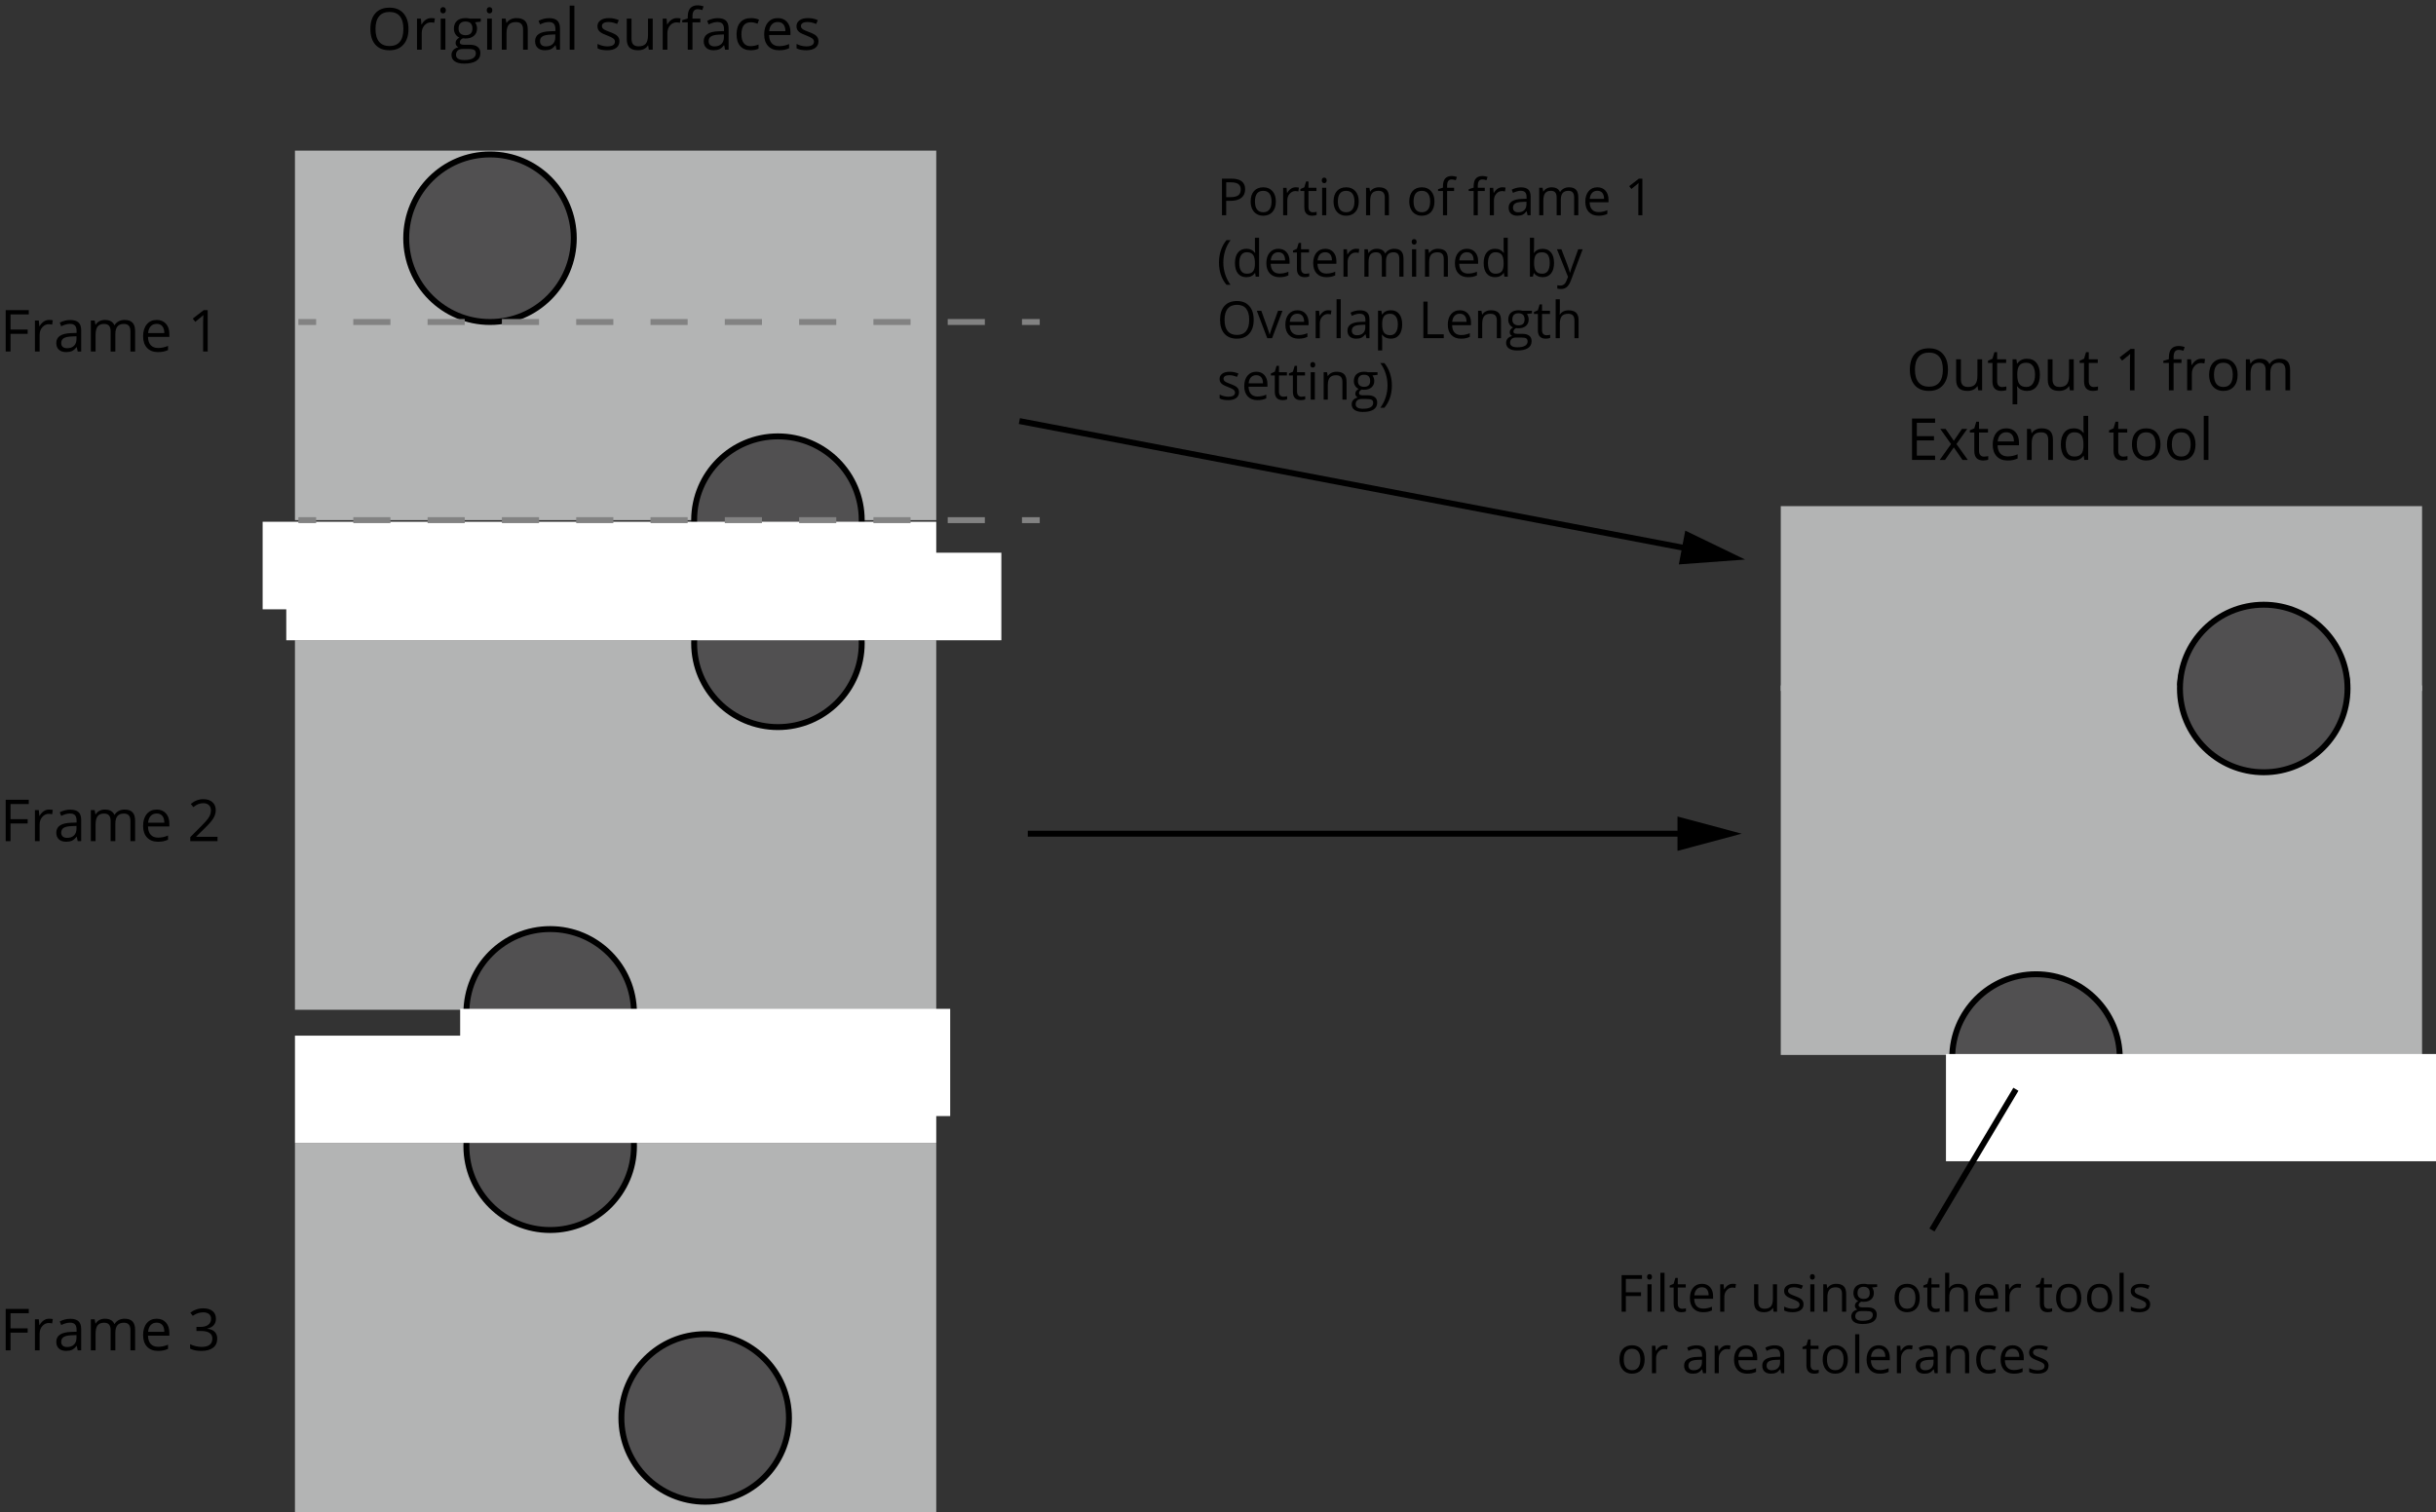
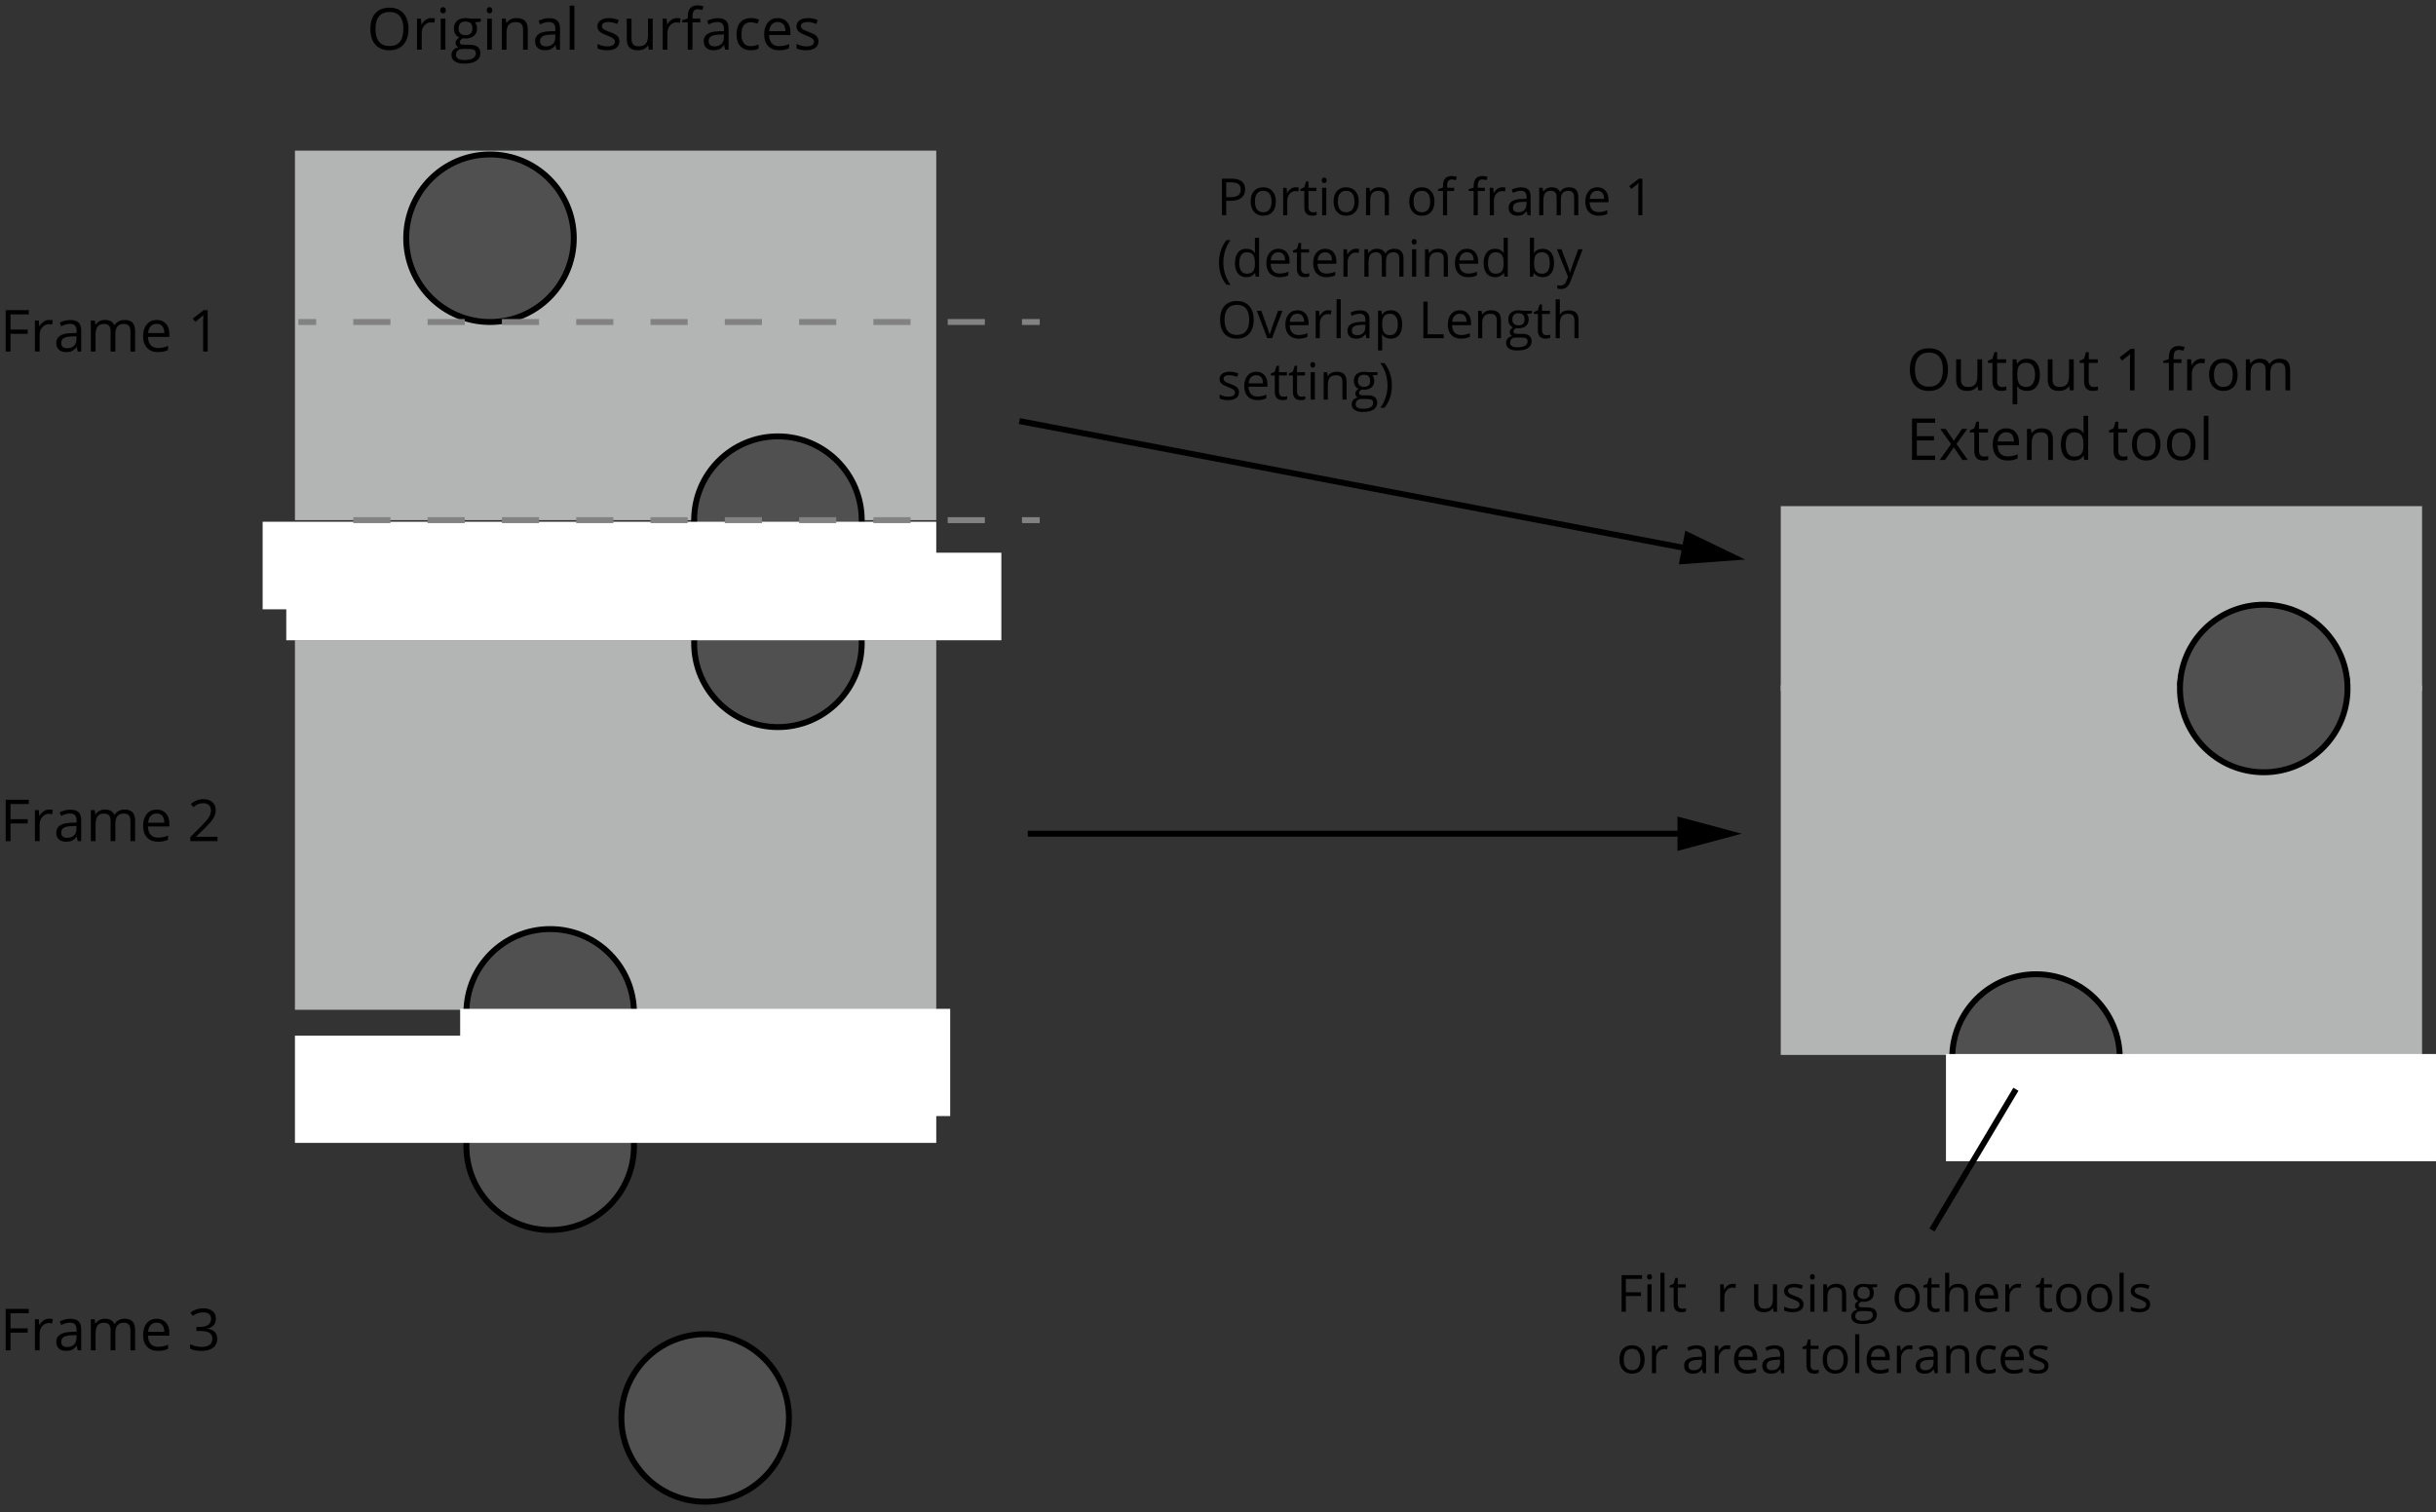
<svg xmlns="http://www.w3.org/2000/svg" version="1.1" x="0px" y="0px" width="411.453px" height="255.5px" viewBox="0 0 411.453 255.5" style="enable-background:new 0 0 411.453 255.5;" xml:space="preserve">
  <rect x="0" y="0" width="411.453" height="255.5" fill="#333333" stroke="none" />
  <style type="text/css">
	.st0{fill:none;}
	.st1{fill:#B3B4B4;}
	.st2{fill:#515051;stroke:#000000;stroke-miterlimit:10;}
	.st3{fill:#FFFFFF;}
	.st4{fill:none;stroke:#828282;stroke-miterlimit:10;}
	.st5{fill:none;stroke:#828282;stroke-miterlimit:10;stroke-dasharray:6.275,6.275;}
	.st6{fill:none;stroke:#000000;stroke-miterlimit:10;}
	.st7{fill:#FFFFFF;stroke:#000000;stroke-miterlimit:10;}
</style>
  <g id="Layer_5">
</g>
  <g id="Layer_1">
</g>
  <g id="Layer_2">
</g>
  <g id="Layer_3">
    <g>
      <rect x="61.964" y="0.95" class="st0" width="84.029" height="9.435" />
      <path d="M68.996,4.889c0,1.119-0.283,2-0.849,2.641c-0.566,0.642-1.354,0.962-2.361,0.962c-1.03,0-1.825-0.315-2.385-0.945    s-0.84-1.519-0.84-2.667c0-1.139,0.28-2.021,0.842-2.647s1.359-0.94,2.393-0.94c1.004,0,1.789,0.319,2.354,0.957    S68.996,3.767,68.996,4.889z M63.423,4.889c0,0.947,0.201,1.666,0.605,2.155c0.403,0.489,0.989,0.734,1.758,0.734    c0.775,0,1.36-0.244,1.756-0.731c0.396-0.488,0.593-1.208,0.593-2.158c0-0.94-0.196-1.654-0.591-2.141    c-0.394-0.486-0.977-0.729-1.748-0.729c-0.775,0-1.364,0.245-1.768,0.734C63.624,3.242,63.423,3.954,63.423,4.889z" />
      <path d="M72.828,3.057c0.232,0,0.441,0.019,0.627,0.058l-0.11,0.736c-0.217-0.048-0.408-0.071-0.574-0.071    c-0.424,0-0.787,0.172-1.088,0.517C71.381,4.64,71.23,5.069,71.23,5.582v2.813h-0.795V3.152h0.656l0.091,0.971h0.038    c0.194-0.341,0.429-0.604,0.703-0.789S72.499,3.057,72.828,3.057z" />
      <path d="M74.368,1.731c0-0.182,0.045-0.315,0.135-0.399c0.089-0.085,0.2-0.127,0.334-0.127c0.128,0,0.238,0.043,0.33,0.129    c0.093,0.086,0.14,0.219,0.14,0.397s-0.047,0.312-0.14,0.399c-0.092,0.088-0.202,0.132-0.33,0.132    c-0.134,0-0.245-0.044-0.334-0.132C74.413,2.043,74.368,1.91,74.368,1.731z M75.229,8.396h-0.794V3.152h0.794V8.396z" />
      <path d="M81.205,3.152v0.502L80.233,3.77c0.09,0.111,0.169,0.258,0.239,0.438c0.07,0.181,0.105,0.384,0.105,0.61    c0,0.514-0.176,0.923-0.526,1.229c-0.351,0.306-0.832,0.459-1.444,0.459c-0.156,0-0.304-0.013-0.44-0.038    c-0.338,0.179-0.507,0.403-0.507,0.675c0,0.143,0.059,0.249,0.177,0.317c0.118,0.069,0.32,0.104,0.607,0.104h0.928    c0.568,0,1.004,0.119,1.309,0.358s0.457,0.587,0.457,1.043c0,0.58-0.232,1.022-0.698,1.327s-1.146,0.457-2.038,0.457    c-0.686,0-1.215-0.127-1.586-0.383c-0.371-0.255-0.558-0.615-0.558-1.081c0-0.318,0.103-0.595,0.307-0.827    c0.204-0.233,0.491-0.391,0.861-0.474c-0.135-0.061-0.247-0.155-0.338-0.282c-0.091-0.128-0.136-0.276-0.136-0.445    c0-0.191,0.051-0.358,0.152-0.502c0.103-0.144,0.264-0.282,0.483-0.417c-0.271-0.111-0.492-0.301-0.662-0.568    c-0.171-0.269-0.256-0.574-0.256-0.919c0-0.574,0.172-1.017,0.517-1.327c0.344-0.312,0.832-0.467,1.464-0.467    c0.274,0,0.521,0.032,0.741,0.096H81.205z M77.023,9.275c0,0.284,0.12,0.499,0.359,0.646c0.238,0.146,0.582,0.22,1.028,0.22    c0.666,0,1.16-0.1,1.48-0.299s0.48-0.47,0.48-0.811c0-0.284-0.088-0.481-0.263-0.591c-0.176-0.11-0.506-0.165-0.99-0.165h-0.952    c-0.36,0-0.641,0.086-0.842,0.258S77.023,8.953,77.023,9.275z M77.454,4.831c0,0.367,0.104,0.645,0.311,0.833    c0.208,0.188,0.496,0.282,0.866,0.282c0.775,0,1.163-0.377,1.163-1.129c0-0.788-0.393-1.182-1.178-1.182    c-0.373,0-0.66,0.101-0.86,0.301C77.554,4.138,77.454,4.436,77.454,4.831z" />
      <path d="M82.214,1.731c0-0.182,0.045-0.315,0.135-0.399c0.089-0.085,0.2-0.127,0.334-0.127c0.128,0,0.238,0.043,0.33,0.129    c0.093,0.086,0.14,0.219,0.14,0.397s-0.047,0.312-0.14,0.399c-0.092,0.088-0.202,0.132-0.33,0.132    c-0.134,0-0.245-0.044-0.334-0.132C82.259,2.043,82.214,1.91,82.214,1.731z M83.075,8.396h-0.794V3.152h0.794V8.396z" />
      <path d="M88.347,8.396V5.004c0-0.428-0.098-0.747-0.292-0.957c-0.194-0.211-0.499-0.315-0.914-0.315    c-0.549,0-0.95,0.147-1.205,0.444c-0.256,0.297-0.383,0.786-0.383,1.469v2.751h-0.795V3.152h0.646l0.129,0.718h0.038    c0.163-0.259,0.391-0.459,0.685-0.601c0.293-0.142,0.62-0.213,0.98-0.213c0.632,0,1.106,0.152,1.426,0.457    c0.318,0.305,0.479,0.791,0.479,1.461v3.421H88.347z" />
      <path d="M93.997,8.396L93.84,7.649h-0.039C93.54,7.978,93.279,8.2,93.018,8.316c-0.26,0.116-0.584,0.175-0.973,0.175    c-0.521,0-0.928-0.134-1.223-0.402c-0.295-0.268-0.442-0.648-0.442-1.143c0-1.06,0.847-1.614,2.54-1.665l0.89-0.029V4.927    c0-0.411-0.088-0.715-0.266-0.911c-0.177-0.196-0.46-0.294-0.849-0.294c-0.438,0-0.932,0.134-1.483,0.401l-0.244-0.607    c0.259-0.141,0.542-0.25,0.85-0.33c0.308-0.079,0.616-0.119,0.926-0.119c0.625,0,1.088,0.139,1.39,0.416s0.452,0.723,0.452,1.335    v3.578H93.997z M92.203,7.836c0.494,0,0.883-0.136,1.165-0.407c0.282-0.271,0.424-0.65,0.424-1.138V5.817l-0.795,0.033    c-0.631,0.022-1.086,0.12-1.365,0.294s-0.419,0.444-0.419,0.811c0,0.287,0.087,0.506,0.261,0.656    C91.647,7.761,91.89,7.836,92.203,7.836z" />
      <path d="M97.016,8.396h-0.795V0.951h0.795V8.396z" />
      <path d="M104.627,6.965c0,0.488-0.182,0.864-0.545,1.129s-0.874,0.397-1.531,0.397c-0.695,0-1.237-0.11-1.626-0.33V7.425    c0.252,0.127,0.521,0.228,0.811,0.301s0.567,0.11,0.835,0.11c0.414,0,0.733-0.066,0.957-0.198    c0.223-0.133,0.335-0.335,0.335-0.605c0-0.204-0.089-0.379-0.266-0.524c-0.178-0.145-0.522-0.316-1.036-0.514    c-0.488-0.182-0.835-0.341-1.04-0.477c-0.206-0.135-0.359-0.289-0.46-0.461c-0.101-0.173-0.15-0.378-0.15-0.617    c0-0.428,0.174-0.765,0.521-1.012c0.348-0.248,0.824-0.371,1.431-0.371c0.564,0,1.116,0.114,1.655,0.345l-0.282,0.646    c-0.526-0.217-1.003-0.325-1.431-0.325c-0.376,0-0.66,0.059-0.852,0.177s-0.287,0.281-0.287,0.488c0,0.141,0.036,0.26,0.107,0.358    c0.072,0.099,0.188,0.193,0.347,0.282c0.16,0.09,0.466,0.219,0.919,0.388c0.622,0.227,1.042,0.454,1.261,0.685    C104.518,6.329,104.627,6.617,104.627,6.965z" />
      <path d="M106.665,3.152v3.401c0,0.428,0.098,0.746,0.292,0.957c0.194,0.21,0.499,0.315,0.914,0.315    c0.548,0,0.949-0.149,1.203-0.449c0.253-0.3,0.38-0.79,0.38-1.469V3.152h0.794v5.243h-0.655l-0.114-0.703h-0.043    c-0.163,0.258-0.389,0.456-0.678,0.593c-0.288,0.138-0.617,0.206-0.987,0.206c-0.638,0-1.115-0.151-1.433-0.454    c-0.317-0.304-0.477-0.788-0.477-1.455v-3.43H106.665z" />
      <path d="M114.324,3.057c0.233,0,0.442,0.019,0.627,0.058l-0.11,0.736c-0.217-0.048-0.408-0.071-0.573-0.071    c-0.425,0-0.787,0.172-1.089,0.517c-0.302,0.344-0.452,0.773-0.452,1.286v2.813h-0.794V3.152h0.655l0.091,0.971h0.038    c0.195-0.341,0.43-0.604,0.703-0.789C113.694,3.149,113.996,3.057,114.324,3.057z" />
      <path d="M118.295,3.77h-1.334v4.626h-0.795V3.77h-0.938V3.41l0.938-0.287V2.832c0-1.289,0.563-1.933,1.689-1.933    c0.277,0,0.603,0.056,0.976,0.167l-0.205,0.637c-0.307-0.1-0.568-0.148-0.785-0.148c-0.3,0-0.521,0.1-0.665,0.299    s-0.215,0.519-0.215,0.959v0.34h1.334V3.77z" />
      <path d="M122.476,8.396l-0.157-0.746h-0.039c-0.261,0.328-0.521,0.551-0.782,0.667c-0.26,0.116-0.584,0.175-0.973,0.175    c-0.521,0-0.928-0.134-1.223-0.402c-0.295-0.268-0.442-0.648-0.442-1.143c0-1.06,0.847-1.614,2.54-1.665l0.89-0.029V4.927    c0-0.411-0.088-0.715-0.266-0.911c-0.177-0.196-0.46-0.294-0.849-0.294c-0.438,0-0.932,0.134-1.483,0.401l-0.244-0.607    c0.259-0.141,0.542-0.25,0.85-0.33c0.308-0.079,0.616-0.119,0.926-0.119c0.625,0,1.088,0.139,1.39,0.416s0.452,0.723,0.452,1.335    v3.578H122.476z M120.682,7.836c0.494,0,0.883-0.136,1.165-0.407c0.282-0.271,0.424-0.65,0.424-1.138V5.817l-0.795,0.033    c-0.631,0.022-1.086,0.12-1.365,0.294s-0.419,0.444-0.419,0.811c0,0.287,0.087,0.506,0.261,0.656    C120.127,7.761,120.37,7.836,120.682,7.836z" />
      <path d="M126.797,8.491c-0.759,0-1.347-0.233-1.763-0.701c-0.416-0.467-0.624-1.128-0.624-1.982c0-0.877,0.211-1.555,0.634-2.033    c0.422-0.479,1.024-0.718,1.806-0.718c0.252,0,0.504,0.027,0.756,0.081c0.252,0.055,0.45,0.118,0.594,0.191l-0.244,0.675    c-0.176-0.07-0.367-0.129-0.574-0.175c-0.208-0.046-0.391-0.069-0.551-0.069c-1.064,0-1.598,0.68-1.598,2.038    c0,0.645,0.13,1.139,0.39,1.483c0.261,0.344,0.646,0.517,1.156,0.517c0.437,0,0.885-0.095,1.344-0.282v0.703    C127.771,8.4,127.33,8.491,126.797,8.491z" />
      <path d="M131.581,8.491c-0.774,0-1.387-0.236-1.835-0.708c-0.447-0.472-0.672-1.127-0.672-1.966c0-0.846,0.208-1.517,0.624-2.015    c0.417-0.497,0.976-0.746,1.677-0.746c0.657,0,1.178,0.216,1.56,0.648c0.383,0.432,0.574,1.002,0.574,1.71v0.502h-3.611    c0.016,0.616,0.171,1.083,0.466,1.402c0.295,0.318,0.711,0.479,1.247,0.479c0.564,0,1.122-0.118,1.674-0.354v0.708    c-0.28,0.121-0.546,0.208-0.797,0.261C132.237,8.465,131.935,8.491,131.581,8.491z M131.366,3.722    c-0.421,0-0.757,0.137-1.008,0.411c-0.25,0.274-0.397,0.654-0.442,1.139h2.741c0-0.501-0.111-0.884-0.335-1.15    C132.099,3.854,131.78,3.722,131.366,3.722z" />
      <path d="M138.245,6.965c0,0.488-0.182,0.864-0.545,1.129s-0.874,0.397-1.531,0.397c-0.695,0-1.237-0.11-1.626-0.33V7.425    c0.252,0.127,0.521,0.228,0.811,0.301s0.567,0.11,0.835,0.11c0.414,0,0.733-0.066,0.957-0.198    c0.223-0.133,0.335-0.335,0.335-0.605c0-0.204-0.089-0.379-0.266-0.524c-0.178-0.145-0.522-0.316-1.036-0.514    c-0.488-0.182-0.835-0.341-1.04-0.477c-0.206-0.135-0.359-0.289-0.46-0.461c-0.101-0.173-0.15-0.378-0.15-0.617    c0-0.428,0.174-0.765,0.521-1.012c0.348-0.248,0.824-0.371,1.431-0.371c0.564,0,1.116,0.114,1.655,0.345l-0.282,0.646    c-0.526-0.217-1.003-0.325-1.431-0.325c-0.376,0-0.66,0.059-0.852,0.177s-0.287,0.281-0.287,0.488c0,0.141,0.036,0.26,0.107,0.358    c0.072,0.099,0.188,0.193,0.347,0.282c0.16,0.09,0.466,0.219,0.919,0.388c0.622,0.227,1.042,0.454,1.261,0.685    C138.136,6.329,138.245,6.617,138.245,6.965z" />
    </g>
    <g>
      <rect x="321.988" y="58.497" class="st0" width="68.256" height="28.831" />
      <path d="M329.02,62.436c0,1.119-0.283,2-0.849,2.641c-0.566,0.642-1.354,0.962-2.361,0.962c-1.03,0-1.825-0.315-2.385-0.945    s-0.84-1.519-0.84-2.667c0-1.139,0.281-2.021,0.843-2.647c0.561-0.627,1.358-0.94,2.392-0.94c1.005,0,1.789,0.319,2.354,0.957    S329.02,61.313,329.02,62.436z M323.447,62.436c0,0.947,0.202,1.666,0.605,2.155s0.989,0.734,1.758,0.734    c0.775,0,1.36-0.244,1.756-0.731c0.396-0.488,0.594-1.208,0.594-2.158c0-0.94-0.197-1.654-0.591-2.141    c-0.395-0.486-0.978-0.729-1.749-0.729c-0.775,0-1.364,0.245-1.768,0.734S323.447,61.501,323.447,62.436z" />
      <path d="M331.207,60.699v3.401c0,0.428,0.098,0.746,0.292,0.957c0.194,0.21,0.499,0.315,0.914,0.315    c0.549,0,0.949-0.149,1.203-0.449s0.38-0.79,0.38-1.469v-2.756h0.795v5.243h-0.655l-0.115-0.703h-0.043    c-0.163,0.258-0.389,0.456-0.677,0.593c-0.289,0.138-0.618,0.206-0.988,0.206c-0.638,0-1.115-0.151-1.433-0.454    c-0.317-0.304-0.477-0.788-0.477-1.455v-3.43H331.207z" />
      <path d="M338.168,65.383c0.141,0,0.276-0.011,0.407-0.031s0.234-0.042,0.311-0.064v0.607c-0.086,0.041-0.213,0.076-0.38,0.103    c-0.168,0.027-0.318,0.041-0.452,0.041c-1.015,0-1.521-0.534-1.521-1.603v-3.119h-0.751v-0.383l0.751-0.33l0.335-1.119h0.459    v1.215h1.521v0.617h-1.521v3.086c0,0.315,0.075,0.558,0.225,0.727C337.701,65.298,337.907,65.383,338.168,65.383z" />
      <path d="M342.374,66.038c-0.342,0-0.653-0.063-0.936-0.189s-0.52-0.319-0.711-0.581h-0.057c0.038,0.307,0.057,0.597,0.057,0.871    v2.157h-0.794v-7.597h0.646l0.109,0.718h0.038c0.204-0.287,0.442-0.495,0.713-0.622c0.271-0.128,0.582-0.191,0.934-0.191    c0.695,0,1.231,0.237,1.609,0.713c0.378,0.475,0.567,1.142,0.567,2c0,0.86-0.192,1.529-0.577,2.007    C343.59,65.8,343.055,66.038,342.374,66.038z M342.259,61.278c-0.536,0-0.923,0.147-1.162,0.444s-0.362,0.769-0.369,1.416v0.178    c0,0.736,0.123,1.264,0.369,1.581c0.245,0.317,0.639,0.476,1.182,0.476c0.452,0,0.808-0.184,1.064-0.55    c0.256-0.367,0.385-0.873,0.385-1.517c0-0.654-0.129-1.155-0.385-1.505C343.086,61.452,342.724,61.278,342.259,61.278z" />
      <path d="M346.683,60.699v3.401c0,0.428,0.098,0.746,0.292,0.957c0.194,0.21,0.499,0.315,0.914,0.315    c0.549,0,0.949-0.149,1.203-0.449s0.38-0.79,0.38-1.469v-2.756h0.795v5.243h-0.655l-0.115-0.703h-0.043    c-0.163,0.258-0.389,0.456-0.677,0.593c-0.289,0.138-0.618,0.206-0.988,0.206c-0.638,0-1.115-0.151-1.433-0.454    c-0.317-0.304-0.477-0.788-0.477-1.455v-3.43H346.683z" />
      <path d="M353.644,65.383c0.141,0,0.276-0.011,0.407-0.031s0.234-0.042,0.311-0.064v0.607c-0.086,0.041-0.213,0.076-0.38,0.103    c-0.168,0.027-0.318,0.041-0.452,0.041c-1.015,0-1.521-0.534-1.521-1.603v-3.119h-0.751v-0.383l0.751-0.33l0.335-1.119h0.459    v1.215h1.521v0.617h-1.521v3.086c0,0.315,0.075,0.558,0.225,0.727C353.177,65.298,353.384,65.383,353.644,65.383z" />
      <path d="M360.534,65.942h-0.775v-4.985c0-0.414,0.013-0.807,0.038-1.177c-0.066,0.067-0.142,0.138-0.225,0.211    s-0.463,0.384-1.139,0.933l-0.421-0.545l1.852-1.431h0.67V65.942z" />
      <path d="M368.466,61.316h-1.335v4.626h-0.794v-4.626h-0.938v-0.359l0.938-0.287v-0.291c0-1.289,0.563-1.933,1.689-1.933    c0.277,0,0.603,0.056,0.976,0.167l-0.206,0.637c-0.306-0.1-0.567-0.148-0.784-0.148c-0.3,0-0.521,0.1-0.665,0.299    s-0.216,0.519-0.216,0.959v0.34h1.335V61.316z" />
      <path d="M371.815,60.604c0.232,0,0.441,0.019,0.626,0.058l-0.109,0.736c-0.217-0.048-0.408-0.071-0.574-0.071    c-0.425,0-0.787,0.172-1.089,0.517c-0.301,0.344-0.452,0.773-0.452,1.286v2.813h-0.794v-5.243h0.655l0.091,0.971h0.039    c0.194-0.341,0.429-0.604,0.703-0.789S371.486,60.604,371.815,60.604z" />
      <path d="M377.948,63.316c0,0.854-0.216,1.521-0.646,2.002c-0.431,0.479-1.025,0.72-1.784,0.72c-0.469,0-0.885-0.11-1.249-0.33    c-0.363-0.22-0.644-0.536-0.842-0.947c-0.197-0.411-0.297-0.893-0.297-1.444c0-0.855,0.214-1.521,0.642-1.998    c0.427-0.477,1.021-0.715,1.779-0.715c0.733,0,1.316,0.244,1.749,0.731C377.731,61.823,377.948,62.483,377.948,63.316z     M373.953,63.316c0,0.669,0.134,1.18,0.401,1.53c0.269,0.351,0.662,0.526,1.182,0.526c0.521,0,0.915-0.175,1.185-0.523    c0.27-0.35,0.404-0.86,0.404-1.533c0-0.667-0.135-1.173-0.404-1.52c-0.27-0.346-0.667-0.519-1.193-0.519    c-0.521,0-0.912,0.17-1.177,0.512C374.085,62.131,373.953,62.64,373.953,63.316z" />
      <path d="M386.023,65.942v-3.411c0-0.418-0.09-0.731-0.268-0.94c-0.179-0.208-0.457-0.313-0.833-0.313    c-0.494,0-0.859,0.142-1.096,0.426c-0.235,0.283-0.354,0.721-0.354,1.311v2.928h-0.794v-3.411c0-0.418-0.09-0.731-0.269-0.94    c-0.179-0.208-0.457-0.313-0.837-0.313c-0.498,0-0.862,0.148-1.093,0.447c-0.231,0.298-0.348,0.787-0.348,1.466v2.751h-0.794    v-5.243h0.646l0.129,0.718h0.038c0.149-0.256,0.361-0.455,0.634-0.599s0.578-0.215,0.916-0.215c0.82,0,1.355,0.297,1.607,0.89    h0.038c0.156-0.274,0.383-0.491,0.68-0.65s0.635-0.239,1.015-0.239c0.593,0,1.037,0.152,1.332,0.457s0.442,0.791,0.442,1.461    v3.421H386.023z" />
      <path d="M326.848,77.699h-3.898v-6.994h3.898v0.723h-3.086v2.253h2.899v0.718h-2.899v2.573h3.086V77.699z" />
      <path d="M329.542,75.016l-1.822-2.56h0.904l1.383,2.009l1.378-2.009h0.895l-1.823,2.56l1.919,2.684h-0.899l-1.469-2.124    l-1.483,2.124h-0.899L329.542,75.016z" />
      <path d="M335.105,77.14c0.141,0,0.276-0.011,0.407-0.031s0.234-0.042,0.311-0.064v0.607c-0.086,0.041-0.213,0.076-0.38,0.103    c-0.168,0.027-0.318,0.041-0.452,0.041c-1.015,0-1.521-0.534-1.521-1.603v-3.119h-0.751V72.69l0.751-0.33l0.335-1.119h0.459v1.215    h1.521v0.617h-1.521v3.086c0,0.315,0.075,0.558,0.225,0.727C334.638,77.055,334.844,77.14,335.105,77.14z" />
      <path d="M339.086,77.795c-0.774,0-1.387-0.236-1.834-0.708c-0.448-0.472-0.673-1.127-0.673-1.966c0-0.846,0.208-1.517,0.625-2.015    c0.416-0.497,0.975-0.746,1.677-0.746c0.656,0,1.177,0.216,1.56,0.648c0.383,0.432,0.574,1.002,0.574,1.71v0.502h-3.612    c0.016,0.616,0.171,1.083,0.467,1.402c0.295,0.318,0.71,0.479,1.246,0.479c0.564,0,1.122-0.118,1.674-0.354v0.708    c-0.28,0.121-0.546,0.208-0.796,0.261C339.742,77.769,339.44,77.795,339.086,77.795z M338.871,73.025    c-0.421,0-0.757,0.137-1.007,0.411c-0.251,0.274-0.398,0.654-0.442,1.139h2.741c0-0.501-0.112-0.884-0.335-1.15    C339.604,73.158,339.285,73.025,338.871,73.025z" />
      <path d="M345.956,77.699v-3.392c0-0.428-0.097-0.747-0.291-0.957c-0.195-0.211-0.5-0.315-0.914-0.315    c-0.549,0-0.95,0.147-1.206,0.444c-0.255,0.297-0.383,0.786-0.383,1.469v2.751h-0.794v-5.243h0.646l0.129,0.718h0.038    c0.163-0.259,0.391-0.459,0.685-0.601c0.293-0.142,0.62-0.213,0.98-0.213c0.631,0,1.106,0.152,1.426,0.457    c0.318,0.305,0.479,0.791,0.479,1.461v3.421H345.956z" />
      <path d="M351.951,76.996h-0.043c-0.367,0.532-0.916,0.799-1.646,0.799c-0.686,0-1.219-0.234-1.6-0.703    c-0.382-0.469-0.572-1.136-0.572-2s0.191-1.535,0.574-2.014s0.916-0.718,1.598-0.718c0.712,0,1.257,0.258,1.637,0.774h0.063    l-0.034-0.378l-0.019-0.368v-2.134h0.794v7.444h-0.646L351.951,76.996z M350.362,77.13c0.542,0,0.936-0.147,1.18-0.442    s0.366-0.771,0.366-1.428v-0.168c0-0.743-0.124-1.273-0.371-1.591s-0.642-0.476-1.184-0.476c-0.466,0-0.822,0.181-1.069,0.543    c-0.248,0.362-0.371,0.873-0.371,1.533c0,0.67,0.123,1.175,0.368,1.517C349.527,76.959,349.887,77.13,350.362,77.13z" />
      <path d="M358.624,77.14c0.141,0,0.276-0.011,0.407-0.031s0.234-0.042,0.311-0.064v0.607c-0.086,0.041-0.213,0.076-0.38,0.103    c-0.168,0.027-0.318,0.041-0.452,0.041c-1.015,0-1.521-0.534-1.521-1.603v-3.119h-0.751V72.69l0.751-0.33l0.335-1.119h0.459v1.215    h1.521v0.617h-1.521v3.086c0,0.315,0.075,0.558,0.225,0.727C358.157,77.055,358.363,77.14,358.624,77.14z" />
      <path d="M364.916,75.073c0,0.854-0.216,1.521-0.646,2.002c-0.431,0.479-1.025,0.72-1.784,0.72c-0.469,0-0.885-0.11-1.249-0.33    c-0.363-0.22-0.644-0.536-0.842-0.947c-0.197-0.411-0.297-0.893-0.297-1.444c0-0.855,0.214-1.521,0.642-1.998    c0.427-0.477,1.021-0.715,1.779-0.715c0.733,0,1.316,0.244,1.749,0.731C364.699,73.58,364.916,74.24,364.916,75.073z     M360.921,75.073c0,0.669,0.134,1.18,0.401,1.53c0.269,0.351,0.662,0.526,1.182,0.526c0.521,0,0.915-0.175,1.185-0.523    c0.27-0.35,0.404-0.86,0.404-1.533c0-0.667-0.135-1.173-0.404-1.52c-0.27-0.346-0.667-0.519-1.193-0.519    c-0.521,0-0.912,0.17-1.177,0.512C361.052,73.888,360.921,74.396,360.921,75.073z" />
      <path d="M370.834,75.073c0,0.854-0.216,1.521-0.646,2.002c-0.431,0.479-1.025,0.72-1.784,0.72c-0.469,0-0.885-0.11-1.249-0.33    c-0.363-0.22-0.644-0.536-0.842-0.947c-0.197-0.411-0.297-0.893-0.297-1.444c0-0.855,0.214-1.521,0.642-1.998    c0.427-0.477,1.021-0.715,1.779-0.715c0.733,0,1.316,0.244,1.749,0.731C370.617,73.58,370.834,74.24,370.834,75.073z     M366.839,75.073c0,0.669,0.134,1.18,0.401,1.53c0.269,0.351,0.662,0.526,1.182,0.526c0.521,0,0.915-0.175,1.185-0.523    c0.27-0.35,0.404-0.86,0.404-1.533c0-0.667-0.135-1.173-0.404-1.52c-0.27-0.346-0.667-0.519-1.193-0.519    c-0.521,0-0.912,0.17-1.177,0.512C366.97,73.888,366.839,74.396,366.839,75.073z" />
      <path d="M373.019,77.699h-0.794v-7.444h0.794V77.699z" />
    </g>
    <g>
      <rect x="205.545" y="29.781" class="st0" width="92.673" height="40.124" />
      <path d="M210.311,31.979c0,0.625-0.213,1.106-0.64,1.443s-1.038,0.505-1.832,0.505h-0.727v2.43h-0.719V30.18h1.602    C209.54,30.18,210.311,30.779,210.311,31.979z M207.113,33.311h0.646c0.637,0,1.097-0.103,1.382-0.309    c0.284-0.205,0.427-0.535,0.427-0.988c0-0.409-0.134-0.713-0.401-0.913s-0.685-0.3-1.251-0.3h-0.803V33.311z" />
      <path d="M215.497,34.037c0,0.756-0.19,1.345-0.57,1.769c-0.381,0.425-0.906,0.637-1.576,0.637c-0.414,0-0.782-0.098-1.104-0.292    s-0.569-0.474-0.743-0.837c-0.175-0.363-0.263-0.788-0.263-1.276c0-0.755,0.189-1.343,0.566-1.764    c0.378-0.421,0.901-0.632,1.572-0.632c0.647,0,1.163,0.216,1.544,0.646C215.305,32.719,215.497,33.302,215.497,34.037z     M211.968,34.037c0,0.592,0.118,1.043,0.354,1.353s0.585,0.465,1.044,0.465s0.808-0.154,1.046-0.463s0.357-0.76,0.357-1.354    c0-0.588-0.119-1.035-0.357-1.341s-0.59-0.459-1.055-0.459c-0.459,0-0.806,0.15-1.039,0.452    C212.085,32.991,211.968,33.44,211.968,34.037z" />
      <path d="M218.839,31.642c0.206,0,0.391,0.017,0.554,0.051l-0.097,0.65c-0.191-0.042-0.361-0.063-0.508-0.063    c-0.374,0-0.694,0.152-0.961,0.457c-0.267,0.304-0.399,0.683-0.399,1.137v2.484h-0.701v-4.632h0.579l0.08,0.858h0.033    c0.172-0.302,0.379-0.534,0.622-0.697C218.283,31.724,218.549,31.642,218.839,31.642z" />
      <path d="M221.755,35.863c0.124,0,0.244-0.01,0.359-0.027c0.115-0.019,0.207-0.038,0.274-0.058v0.537    c-0.076,0.036-0.188,0.066-0.336,0.091c-0.147,0.023-0.281,0.036-0.399,0.036c-0.896,0-1.344-0.473-1.344-1.416v-2.755h-0.663    v-0.339l0.663-0.291l0.296-0.989h0.406v1.073h1.344v0.546h-1.344v2.726c0,0.278,0.065,0.493,0.198,0.642    C221.342,35.788,221.524,35.863,221.755,35.863z" />
      <path d="M223.255,30.471c0-0.16,0.04-0.278,0.118-0.353c0.079-0.074,0.178-0.112,0.296-0.112c0.113,0,0.21,0.038,0.292,0.114    s0.122,0.193,0.122,0.351c0,0.158-0.04,0.275-0.122,0.354c-0.082,0.077-0.179,0.116-0.292,0.116c-0.118,0-0.217-0.039-0.296-0.116    C223.295,30.746,223.255,30.629,223.255,30.471z M224.015,36.357h-0.701v-4.632h0.701V36.357z" />
      <path d="M229.501,34.037c0,0.756-0.19,1.345-0.57,1.769c-0.381,0.425-0.906,0.637-1.576,0.637c-0.414,0-0.782-0.098-1.104-0.292    s-0.569-0.474-0.743-0.837c-0.175-0.363-0.263-0.788-0.263-1.276c0-0.755,0.189-1.343,0.566-1.764    c0.378-0.421,0.901-0.632,1.572-0.632c0.647,0,1.163,0.216,1.544,0.646C229.309,32.719,229.501,33.302,229.501,34.037z     M225.972,34.037c0,0.592,0.118,1.043,0.354,1.353s0.585,0.465,1.044,0.465s0.808-0.154,1.046-0.463s0.357-0.76,0.357-1.354    c0-0.588-0.119-1.035-0.357-1.341s-0.59-0.459-1.055-0.459c-0.459,0-0.806,0.15-1.039,0.452    C226.089,32.991,225.972,33.44,225.972,34.037z" />
      <path d="M233.899,36.357v-2.996c0-0.377-0.086-0.659-0.258-0.845c-0.172-0.187-0.44-0.279-0.807-0.279    c-0.484,0-0.84,0.131-1.065,0.393c-0.226,0.263-0.338,0.695-0.338,1.298v2.43h-0.701v-4.632h0.57l0.114,0.635h0.033    c0.145-0.229,0.346-0.405,0.604-0.531c0.26-0.125,0.548-0.188,0.866-0.188c0.558,0,0.978,0.135,1.26,0.403    c0.281,0.27,0.422,0.699,0.422,1.291v3.021H233.899z" />
      <path d="M242.288,34.037c0,0.756-0.191,1.345-0.57,1.769c-0.381,0.425-0.906,0.637-1.576,0.637c-0.414,0-0.782-0.098-1.104-0.292    s-0.569-0.474-0.744-0.837s-0.262-0.788-0.262-1.276c0-0.755,0.188-1.343,0.566-1.764c0.377-0.421,0.901-0.632,1.572-0.632    c0.648,0,1.162,0.216,1.545,0.646C242.096,32.719,242.288,33.302,242.288,34.037z M238.759,34.037    c0,0.592,0.118,1.043,0.355,1.353c0.236,0.31,0.584,0.465,1.043,0.465s0.809-0.154,1.047-0.463s0.357-0.76,0.357-1.354    c0-0.588-0.119-1.035-0.357-1.341s-0.59-0.459-1.055-0.459c-0.459,0-0.806,0.15-1.04,0.452    C238.876,32.991,238.759,33.44,238.759,34.037z" />
      <path d="M245.604,32.271h-1.179v4.086h-0.701v-4.086h-0.829v-0.317l0.829-0.254v-0.257c0-1.139,0.497-1.708,1.491-1.708    c0.245,0,0.532,0.05,0.862,0.148l-0.182,0.562c-0.271-0.087-0.502-0.131-0.693-0.131c-0.265,0-0.461,0.088-0.587,0.265    c-0.127,0.176-0.19,0.458-0.19,0.847v0.3h1.179V32.271z" />
      <path d="M250.785,32.271h-1.179v4.086h-0.701v-4.086h-0.829v-0.317l0.829-0.254v-0.257c0-1.139,0.497-1.708,1.491-1.708    c0.245,0,0.532,0.05,0.862,0.148l-0.182,0.562c-0.271-0.087-0.502-0.131-0.693-0.131c-0.265,0-0.461,0.088-0.587,0.265    c-0.127,0.176-0.19,0.458-0.19,0.847v0.3h1.179V32.271z" />
      <path d="M253.743,31.642c0.206,0,0.391,0.017,0.554,0.051l-0.098,0.65c-0.191-0.042-0.36-0.063-0.507-0.063    c-0.374,0-0.695,0.152-0.961,0.457c-0.267,0.304-0.399,0.683-0.399,1.137v2.484h-0.701v-4.632h0.578l0.081,0.858h0.033    c0.172-0.302,0.379-0.534,0.621-0.697S253.453,31.642,253.743,31.642z" />
      <path d="M258.01,36.357l-0.14-0.659h-0.033c-0.231,0.29-0.462,0.486-0.691,0.59c-0.229,0.103-0.516,0.154-0.859,0.154    c-0.46,0-0.819-0.119-1.08-0.355s-0.391-0.573-0.391-1.01c0-0.936,0.748-1.426,2.243-1.471l0.786-0.025v-0.287    c0-0.363-0.078-0.632-0.234-0.806c-0.156-0.173-0.406-0.26-0.75-0.26c-0.386,0-0.822,0.119-1.31,0.355l-0.216-0.537    c0.229-0.124,0.479-0.221,0.75-0.291s0.545-0.105,0.817-0.105c0.553,0,0.962,0.122,1.228,0.367    c0.267,0.245,0.399,0.638,0.399,1.179v3.161H258.01z M256.426,35.863c0.438,0,0.78-0.12,1.029-0.359s0.374-0.575,0.374-1.006    V34.08l-0.701,0.029c-0.558,0.02-0.96,0.106-1.207,0.26c-0.246,0.153-0.369,0.393-0.369,0.717c0,0.253,0.076,0.446,0.23,0.578    C255.935,35.797,256.15,35.863,256.426,35.863z" />
      <path d="M265.88,36.357v-3.013c0-0.369-0.079-0.646-0.237-0.831c-0.157-0.184-0.402-0.276-0.735-0.276    c-0.437,0-0.759,0.125-0.968,0.376c-0.208,0.251-0.313,0.637-0.313,1.158v2.586h-0.701v-3.013c0-0.369-0.079-0.646-0.236-0.831    c-0.158-0.184-0.404-0.276-0.74-0.276c-0.439,0-0.761,0.132-0.965,0.396c-0.205,0.263-0.307,0.694-0.307,1.295v2.43h-0.701v-4.632    h0.57l0.114,0.635h0.033c0.133-0.226,0.319-0.402,0.561-0.528c0.24-0.127,0.51-0.19,0.809-0.19c0.725,0,1.197,0.262,1.42,0.786    h0.034c0.138-0.242,0.338-0.434,0.6-0.575c0.262-0.141,0.561-0.211,0.896-0.211c0.523,0,0.916,0.135,1.177,0.403    c0.26,0.27,0.391,0.699,0.391,1.291v3.021H265.88z" />
      <path d="M269.982,36.442c-0.685,0-1.225-0.209-1.62-0.626c-0.396-0.417-0.594-0.996-0.594-1.736c0-0.747,0.184-1.34,0.551-1.779    c0.368-0.439,0.861-0.659,1.481-0.659c0.58,0,1.039,0.19,1.378,0.572c0.338,0.382,0.507,0.886,0.507,1.511v0.444h-3.19    c0.014,0.543,0.151,0.956,0.412,1.237c0.261,0.282,0.627,0.423,1.101,0.423c0.499,0,0.991-0.104,1.479-0.313v0.625    c-0.248,0.107-0.483,0.185-0.704,0.23C270.562,36.419,270.295,36.442,269.982,36.442z M269.792,32.229    c-0.371,0-0.668,0.121-0.89,0.364c-0.221,0.242-0.351,0.577-0.391,1.005h2.422c0-0.441-0.099-0.78-0.296-1.016    S270.158,32.229,269.792,32.229z" />
      <path d="M277.407,36.357h-0.685v-4.403c0-0.366,0.011-0.713,0.034-1.039c-0.06,0.059-0.126,0.121-0.199,0.186    s-0.408,0.34-1.006,0.824l-0.371-0.481l1.635-1.264h0.592V36.357z" />
      <path d="M205.891,44.371c0-0.746,0.109-1.444,0.327-2.096c0.219-0.65,0.533-1.221,0.945-1.711h0.685    c-0.406,0.543-0.711,1.141-0.915,1.791c-0.204,0.651-0.307,1.32-0.307,2.008c0,0.676,0.104,1.337,0.313,1.981    c0.209,0.646,0.509,1.234,0.9,1.767h-0.676c-0.415-0.479-0.73-1.038-0.947-1.678S205.891,45.106,205.891,44.371z" />
      <path d="M212.002,46.121h-0.038c-0.324,0.471-0.809,0.706-1.454,0.706c-0.605,0-1.076-0.207-1.413-0.622    c-0.337-0.414-0.505-1.003-0.505-1.766c0-0.764,0.169-1.356,0.507-1.779s0.809-0.634,1.411-0.634c0.629,0,1.11,0.229,1.445,0.685    h0.056l-0.03-0.334l-0.017-0.325v-1.885h0.701v6.575h-0.57L212.002,46.121z M210.598,46.239c0.479,0,0.826-0.13,1.042-0.391    s0.323-0.682,0.323-1.262v-0.147c0-0.656-0.109-1.125-0.327-1.405c-0.219-0.28-0.567-0.421-1.046-0.421    c-0.412,0-0.727,0.16-0.945,0.48c-0.218,0.319-0.327,0.771-0.327,1.354c0,0.592,0.108,1.038,0.325,1.34    S210.178,46.239,210.598,46.239z" />
      <path d="M216.109,46.827c-0.685,0-1.225-0.209-1.621-0.626c-0.396-0.417-0.594-0.996-0.594-1.736c0-0.747,0.185-1.34,0.552-1.779    c0.368-0.439,0.861-0.659,1.481-0.659c0.58,0,1.039,0.19,1.377,0.572c0.339,0.382,0.508,0.886,0.508,1.511v0.444h-3.19    c0.014,0.543,0.151,0.956,0.412,1.237c0.26,0.282,0.627,0.423,1.101,0.423c0.498,0,0.991-0.104,1.479-0.313v0.625    c-0.248,0.107-0.482,0.185-0.703,0.23C216.688,46.804,216.422,46.827,216.109,46.827z M215.919,42.613    c-0.372,0-0.668,0.121-0.89,0.364c-0.221,0.242-0.352,0.577-0.391,1.005h2.421c0-0.441-0.099-0.78-0.295-1.016    C216.567,42.731,216.285,42.613,215.919,42.613z" />
      <path d="M220.504,46.248c0.124,0,0.244-0.01,0.359-0.027c0.115-0.019,0.207-0.038,0.274-0.058V46.7    c-0.076,0.036-0.188,0.066-0.336,0.091c-0.147,0.023-0.281,0.036-0.399,0.036c-0.896,0-1.344-0.473-1.344-1.416v-2.755h-0.663    v-0.339l0.663-0.291l0.296-0.989h0.406v1.073h1.344v0.546h-1.344v2.726c0,0.278,0.065,0.493,0.198,0.642    C220.091,46.173,220.273,46.248,220.504,46.248z" />
      <path d="M224.019,46.827c-0.685,0-1.225-0.209-1.62-0.626s-0.594-0.996-0.594-1.736c0-0.747,0.184-1.34,0.552-1.779    c0.367-0.439,0.861-0.659,1.48-0.659c0.58,0,1.04,0.19,1.378,0.572s0.507,0.886,0.507,1.511v0.444h-3.19    c0.015,0.543,0.151,0.956,0.412,1.237c0.261,0.282,0.628,0.423,1.101,0.423c0.499,0,0.992-0.104,1.479-0.313v0.625    c-0.248,0.107-0.482,0.185-0.704,0.23C224.599,46.804,224.333,46.827,224.019,46.827z M223.83,42.613    c-0.372,0-0.669,0.121-0.89,0.364c-0.222,0.242-0.352,0.577-0.392,1.005h2.422c0-0.441-0.099-0.78-0.296-1.016    S224.196,42.613,223.83,42.613z" />
      <path d="M229.031,42.026c0.206,0,0.391,0.017,0.554,0.051l-0.097,0.65c-0.191-0.042-0.361-0.063-0.508-0.063    c-0.374,0-0.694,0.152-0.961,0.457c-0.267,0.304-0.399,0.683-0.399,1.137v2.484h-0.701V42.11h0.579l0.08,0.858h0.033    c0.172-0.302,0.379-0.534,0.622-0.697C228.475,42.108,228.741,42.026,229.031,42.026z" />
      <path d="M236.354,46.742v-3.013c0-0.369-0.078-0.646-0.236-0.831c-0.158-0.184-0.403-0.276-0.735-0.276    c-0.437,0-0.759,0.125-0.968,0.376c-0.208,0.251-0.313,0.637-0.313,1.158v2.586h-0.701v-3.013c0-0.369-0.079-0.646-0.237-0.831    c-0.157-0.184-0.404-0.276-0.739-0.276c-0.439,0-0.762,0.132-0.966,0.396c-0.204,0.263-0.306,0.694-0.306,1.295v2.43h-0.702V42.11    h0.57l0.114,0.635h0.034c0.133-0.226,0.319-0.402,0.56-0.528c0.241-0.127,0.511-0.19,0.81-0.19c0.724,0,1.197,0.262,1.42,0.786    h0.033c0.139-0.242,0.339-0.434,0.601-0.575c0.262-0.141,0.561-0.211,0.896-0.211c0.524,0,0.917,0.135,1.177,0.403    c0.261,0.27,0.392,0.699,0.392,1.291v3.021H236.354z" />
      <path d="M238.442,40.855c0-0.16,0.039-0.278,0.118-0.353s0.178-0.112,0.296-0.112c0.112,0,0.21,0.038,0.291,0.114    c0.082,0.076,0.123,0.193,0.123,0.351c0,0.158-0.041,0.275-0.123,0.354c-0.081,0.077-0.179,0.116-0.291,0.116    c-0.118,0-0.217-0.039-0.296-0.116C238.481,41.131,238.442,41.014,238.442,40.855z M239.203,46.742h-0.702V42.11h0.702V46.742z" />
      <path d="M243.859,46.742v-2.996c0-0.377-0.086-0.659-0.258-0.845c-0.172-0.187-0.441-0.279-0.808-0.279    c-0.484,0-0.839,0.131-1.064,0.393c-0.226,0.263-0.338,0.695-0.338,1.298v2.43h-0.701V42.11h0.57l0.114,0.635h0.033    c0.144-0.229,0.346-0.405,0.604-0.531c0.259-0.125,0.548-0.188,0.866-0.188c0.558,0,0.978,0.135,1.26,0.403    c0.281,0.27,0.422,0.699,0.422,1.291v3.021H243.859z" />
      <path d="M247.958,46.827c-0.685,0-1.225-0.209-1.62-0.626c-0.396-0.417-0.594-0.996-0.594-1.736c0-0.747,0.184-1.34,0.551-1.779    c0.368-0.439,0.861-0.659,1.481-0.659c0.58,0,1.039,0.19,1.378,0.572c0.338,0.382,0.507,0.886,0.507,1.511v0.444h-3.19    c0.014,0.543,0.151,0.956,0.412,1.237c0.261,0.282,0.627,0.423,1.101,0.423c0.499,0,0.991-0.104,1.479-0.313v0.625    c-0.248,0.107-0.483,0.185-0.704,0.23C248.538,46.804,248.27,46.827,247.958,46.827z M247.767,42.613    c-0.371,0-0.668,0.121-0.89,0.364c-0.221,0.242-0.351,0.577-0.391,1.005h2.422c0-0.441-0.099-0.78-0.296-1.016    S248.134,42.613,247.767,42.613z" />
      <path d="M254.009,46.121h-0.038c-0.324,0.471-0.809,0.706-1.454,0.706c-0.605,0-1.077-0.207-1.413-0.622    c-0.337-0.414-0.505-1.003-0.505-1.766c0-0.764,0.169-1.356,0.507-1.779s0.809-0.634,1.411-0.634c0.628,0,1.11,0.229,1.445,0.685    h0.055l-0.029-0.334l-0.017-0.325v-1.885h0.701v6.575h-0.57L254.009,46.121z M252.606,46.239c0.479,0,0.826-0.13,1.042-0.391    c0.215-0.261,0.323-0.682,0.323-1.262v-0.147c0-0.656-0.109-1.125-0.328-1.405c-0.218-0.28-0.566-0.421-1.046-0.421    c-0.411,0-0.726,0.16-0.944,0.48c-0.218,0.319-0.327,0.771-0.327,1.354c0,0.592,0.108,1.038,0.325,1.34    S252.186,46.239,252.606,46.239z" />
      <path d="M260.563,42.035c0.609,0,1.081,0.207,1.418,0.623c0.337,0.415,0.505,1.004,0.505,1.764c0,0.761-0.17,1.352-0.509,1.773    c-0.34,0.421-0.811,0.632-1.414,0.632c-0.301,0-0.576-0.056-0.826-0.167c-0.249-0.111-0.458-0.283-0.627-0.514h-0.051    l-0.147,0.596h-0.503v-6.575h0.701v1.598c0,0.357-0.012,0.679-0.034,0.963h0.034C259.436,42.266,259.922,42.035,260.563,42.035z     M260.463,42.622c-0.479,0-0.824,0.138-1.036,0.412c-0.211,0.274-0.316,0.737-0.316,1.388c0,0.651,0.108,1.117,0.325,1.397    s0.564,0.42,1.044,0.42c0.431,0,0.752-0.157,0.963-0.471c0.212-0.314,0.317-0.766,0.317-1.354c0-0.604-0.105-1.053-0.317-1.349    C261.231,42.77,260.904,42.622,260.463,42.622z" />
      <path d="M262.977,42.11h0.752l1.014,2.642c0.223,0.603,0.361,1.038,0.414,1.306h0.034c0.037-0.144,0.113-0.39,0.23-0.737    s0.499-1.418,1.147-3.21h0.752l-1.99,5.274c-0.197,0.521-0.428,0.891-0.691,1.109c-0.263,0.218-0.586,0.327-0.97,0.327    c-0.214,0-0.425-0.024-0.634-0.072v-0.562c0.155,0.034,0.328,0.051,0.52,0.051c0.482,0,0.826-0.271,1.031-0.812l0.258-0.659    L262.977,42.11z" />
      <path d="M211.757,54.03c0,0.989-0.25,1.767-0.75,2.333s-1.195,0.85-2.085,0.85c-0.91,0-1.612-0.278-2.106-0.835    c-0.495-0.557-0.742-1.342-0.742-2.355c0-1.006,0.248-1.786,0.744-2.34c0.495-0.553,1.2-0.83,2.112-0.83    c0.888,0,1.581,0.282,2.079,0.846C211.508,52.262,211.757,53.039,211.757,54.03z M206.834,54.03c0,0.837,0.178,1.472,0.534,1.904    c0.356,0.432,0.874,0.648,1.554,0.648c0.685,0,1.201-0.216,1.551-0.646c0.349-0.432,0.523-1.066,0.523-1.906    c0-0.831-0.174-1.461-0.521-1.891s-0.863-0.645-1.545-0.645c-0.685,0-1.205,0.216-1.562,0.648S206.834,53.205,206.834,54.03z" />
      <path d="M214.043,57.128l-1.758-4.632h0.752l0.998,2.747c0.225,0.643,0.357,1.06,0.396,1.251h0.034    c0.031-0.149,0.129-0.459,0.294-0.928s0.534-1.492,1.109-3.07h0.752l-1.758,4.632H214.043z" />
      <path d="M219.321,57.213c-0.685,0-1.225-0.209-1.621-0.626c-0.396-0.417-0.594-0.996-0.594-1.736c0-0.747,0.185-1.34,0.552-1.779    c0.368-0.439,0.861-0.659,1.481-0.659c0.58,0,1.039,0.19,1.377,0.572c0.339,0.382,0.508,0.886,0.508,1.511v0.444h-3.19    c0.014,0.543,0.151,0.956,0.412,1.237c0.26,0.282,0.627,0.423,1.101,0.423c0.498,0,0.991-0.104,1.479-0.313v0.625    c-0.248,0.107-0.482,0.185-0.703,0.23C219.9,57.189,219.634,57.213,219.321,57.213z M219.131,52.999    c-0.372,0-0.668,0.121-0.89,0.364c-0.221,0.242-0.352,0.577-0.391,1.005h2.421c0-0.441-0.099-0.78-0.295-1.016    C219.779,53.117,219.497,52.999,219.131,52.999z" />
      <path d="M224.333,52.412c0.205,0,0.39,0.017,0.554,0.051l-0.098,0.65c-0.191-0.042-0.36-0.063-0.507-0.063    c-0.375,0-0.695,0.152-0.961,0.457c-0.267,0.304-0.399,0.683-0.399,1.137v2.484h-0.702v-4.632h0.579l0.08,0.858h0.034    c0.172-0.302,0.379-0.534,0.621-0.697S224.043,52.412,224.333,52.412z" />
      <path d="M226.454,57.128h-0.701v-6.575h0.701V57.128z" />
      <path d="M230.79,57.128l-0.14-0.659h-0.034c-0.23,0.29-0.461,0.486-0.69,0.59c-0.229,0.103-0.517,0.154-0.86,0.154    c-0.459,0-0.818-0.119-1.079-0.355s-0.391-0.573-0.391-1.01c0-0.936,0.747-1.426,2.243-1.471l0.786-0.025v-0.287    c0-0.363-0.078-0.632-0.234-0.806c-0.156-0.173-0.406-0.26-0.75-0.26c-0.386,0-0.823,0.119-1.311,0.355l-0.215-0.537    c0.228-0.124,0.478-0.221,0.75-0.291c0.271-0.07,0.544-0.105,0.817-0.105c0.552,0,0.962,0.122,1.228,0.367    c0.267,0.245,0.399,0.638,0.399,1.179v3.161H230.79z M229.205,56.634c0.437,0,0.78-0.12,1.029-0.359s0.374-0.575,0.374-1.006    v-0.418l-0.702,0.029c-0.558,0.02-0.96,0.106-1.206,0.26s-0.37,0.393-0.37,0.717c0,0.253,0.077,0.446,0.23,0.578    C228.714,56.567,228.928,56.634,229.205,56.634z" />
      <path d="M234.91,57.213c-0.302,0-0.577-0.056-0.826-0.167c-0.25-0.111-0.459-0.283-0.628-0.514h-0.051    c0.034,0.271,0.051,0.526,0.051,0.769v1.906h-0.701v-6.711h0.57l0.098,0.635h0.033c0.181-0.254,0.391-0.438,0.63-0.55    s0.514-0.169,0.824-0.169c0.614,0,1.088,0.21,1.422,0.63s0.501,1.008,0.501,1.766c0,0.761-0.17,1.352-0.51,1.773    C235.983,57.002,235.512,57.213,234.91,57.213z M234.808,53.008c-0.474,0-0.815,0.131-1.027,0.393    c-0.211,0.263-0.319,0.68-0.325,1.251v0.156c0,0.651,0.108,1.117,0.325,1.397s0.565,0.42,1.044,0.42c0.4,0,0.714-0.162,0.94-0.486    c0.227-0.323,0.34-0.771,0.34-1.339c0-0.578-0.113-1.021-0.34-1.329S235.219,53.008,234.808,53.008z" />
-       <path d="M240.412,57.128V50.95h0.718v5.527h2.726v0.65H240.412z" />
+       <path d="M240.412,57.128V50.95h0.718v5.527h2.726v0.65z" />
      <path d="M246.755,57.213c-0.685,0-1.225-0.209-1.62-0.626c-0.396-0.417-0.594-0.996-0.594-1.736c0-0.747,0.184-1.34,0.551-1.779    c0.368-0.439,0.861-0.659,1.481-0.659c0.58,0,1.039,0.19,1.378,0.572c0.338,0.382,0.507,0.886,0.507,1.511v0.444h-3.19    c0.014,0.543,0.151,0.956,0.412,1.237c0.261,0.282,0.627,0.423,1.101,0.423c0.499,0,0.991-0.104,1.479-0.313v0.625    c-0.248,0.107-0.483,0.185-0.704,0.23C247.335,57.189,247.067,57.213,246.755,57.213z M246.564,52.999    c-0.371,0-0.668,0.121-0.89,0.364c-0.221,0.242-0.351,0.577-0.391,1.005h2.422c0-0.441-0.099-0.78-0.296-1.016    S246.93,52.999,246.564,52.999z" />
      <path d="M252.823,57.128v-2.996c0-0.377-0.086-0.659-0.258-0.845c-0.172-0.187-0.441-0.279-0.808-0.279    c-0.484,0-0.839,0.131-1.064,0.393c-0.226,0.263-0.338,0.695-0.338,1.298v2.43h-0.701v-4.632h0.57l0.114,0.635h0.033    c0.144-0.229,0.346-0.405,0.604-0.531c0.259-0.125,0.548-0.188,0.866-0.188c0.558,0,0.978,0.135,1.26,0.403    c0.281,0.27,0.422,0.699,0.422,1.291v3.021H252.823z" />
      <path d="M258.756,52.496v0.444l-0.857,0.102c0.078,0.099,0.148,0.228,0.211,0.387c0.062,0.159,0.093,0.339,0.093,0.538    c0,0.454-0.155,0.815-0.465,1.086s-0.735,0.406-1.276,0.406c-0.138,0-0.268-0.012-0.389-0.034    c-0.299,0.158-0.447,0.356-0.447,0.596c0,0.127,0.052,0.221,0.156,0.281c0.104,0.061,0.283,0.091,0.536,0.091h0.82    c0.501,0,0.887,0.105,1.155,0.317c0.27,0.211,0.403,0.518,0.403,0.921c0,0.513-0.205,0.903-0.616,1.173    c-0.412,0.269-1.012,0.403-1.801,0.403c-0.605,0-1.072-0.112-1.4-0.338s-0.492-0.544-0.492-0.955c0-0.282,0.09-0.525,0.271-0.731    c0.18-0.205,0.434-0.345,0.761-0.418c-0.119-0.054-0.218-0.137-0.298-0.249c-0.081-0.113-0.121-0.244-0.121-0.394    c0-0.169,0.045-0.316,0.136-0.443c0.09-0.127,0.232-0.25,0.427-0.368c-0.24-0.099-0.435-0.266-0.586-0.503    c-0.15-0.236-0.226-0.507-0.226-0.811c0-0.508,0.152-0.898,0.456-1.173c0.305-0.274,0.735-0.412,1.293-0.412    c0.242,0,0.461,0.028,0.655,0.084H258.756z M255.062,57.905c0,0.251,0.105,0.441,0.317,0.57c0.211,0.13,0.514,0.194,0.908,0.194    c0.589,0,1.024-0.088,1.308-0.264s0.425-0.415,0.425-0.716c0-0.251-0.077-0.425-0.232-0.522c-0.155-0.097-0.446-0.146-0.875-0.146    h-0.841c-0.318,0-0.566,0.076-0.743,0.228C255.151,57.402,255.062,57.621,255.062,57.905z M255.443,53.979    c0,0.324,0.091,0.569,0.274,0.735c0.183,0.166,0.438,0.25,0.765,0.25c0.685,0,1.027-0.333,1.027-0.998    c0-0.695-0.347-1.044-1.04-1.044c-0.329,0-0.583,0.089-0.761,0.267S255.443,53.631,255.443,53.979z" />
      <path d="M261.202,56.634c0.124,0,0.244-0.01,0.359-0.027c0.115-0.019,0.207-0.038,0.274-0.058v0.537    c-0.075,0.036-0.188,0.066-0.336,0.091c-0.147,0.023-0.28,0.036-0.398,0.036c-0.896,0-1.344-0.473-1.344-1.416v-2.755h-0.664    v-0.339l0.664-0.291l0.295-0.989h0.406v1.073h1.344v0.546h-1.344v2.726c0,0.278,0.066,0.493,0.198,0.642    C260.79,56.559,260.971,56.634,261.202,56.634z" />
      <path d="M265.931,57.128v-2.996c0-0.377-0.086-0.659-0.258-0.845c-0.172-0.187-0.441-0.279-0.808-0.279    c-0.487,0-0.843,0.133-1.066,0.397s-0.336,0.698-0.336,1.302v2.421h-0.701v-6.575h0.701v1.99c0,0.239-0.012,0.438-0.034,0.596    h0.043c0.138-0.223,0.334-0.397,0.589-0.526c0.255-0.128,0.546-0.191,0.873-0.191c0.566,0,0.99,0.134,1.273,0.403    c0.283,0.269,0.425,0.696,0.425,1.282v3.021H265.931z" />
      <path d="M209.276,66.249c0,0.432-0.16,0.764-0.481,0.997c-0.321,0.234-0.772,0.352-1.353,0.352c-0.614,0-1.093-0.098-1.437-0.292    v-0.65c0.223,0.112,0.461,0.201,0.716,0.266c0.255,0.065,0.501,0.098,0.737,0.098c0.366,0,0.648-0.059,0.846-0.176    s0.296-0.295,0.296-0.534c0-0.181-0.078-0.335-0.234-0.463s-0.462-0.279-0.915-0.454c-0.432-0.161-0.737-0.301-0.919-0.421    c-0.182-0.119-0.317-0.256-0.406-0.407c-0.089-0.152-0.133-0.334-0.133-0.546c0-0.377,0.153-0.675,0.461-0.894    c0.307-0.218,0.728-0.327,1.263-0.327c0.499,0,0.986,0.102,1.463,0.304l-0.25,0.571c-0.465-0.192-0.886-0.288-1.264-0.288    c-0.332,0-0.583,0.053-0.752,0.156c-0.169,0.104-0.253,0.248-0.253,0.432c0,0.124,0.031,0.229,0.095,0.316    c0.063,0.088,0.165,0.171,0.307,0.25c0.141,0.078,0.411,0.192,0.812,0.342c0.549,0.2,0.92,0.401,1.113,0.604    C209.179,65.688,209.276,65.942,209.276,66.249z" />
      <path d="M212.374,67.598c-0.685,0-1.225-0.209-1.621-0.626c-0.396-0.417-0.594-0.996-0.594-1.736c0-0.747,0.185-1.34,0.552-1.779    c0.368-0.439,0.861-0.659,1.481-0.659c0.58,0,1.039,0.19,1.377,0.572c0.339,0.382,0.508,0.886,0.508,1.511v0.444h-3.19    c0.014,0.543,0.151,0.956,0.412,1.237c0.26,0.282,0.627,0.423,1.101,0.423c0.498,0,0.991-0.104,1.479-0.313v0.625    c-0.248,0.107-0.482,0.185-0.703,0.23C212.953,67.574,212.686,67.598,212.374,67.598z M212.183,63.384    c-0.372,0-0.668,0.121-0.89,0.364c-0.221,0.242-0.352,0.577-0.391,1.005h2.421c0-0.441-0.099-0.78-0.295-1.016    C212.832,63.502,212.55,63.384,212.183,63.384z" />
      <path d="M216.768,67.019c0.124,0,0.244-0.01,0.359-0.027c0.115-0.019,0.207-0.038,0.274-0.058v0.537    c-0.076,0.036-0.188,0.066-0.336,0.091c-0.147,0.023-0.281,0.036-0.399,0.036c-0.896,0-1.344-0.473-1.344-1.416v-2.755h-0.663    v-0.339l0.663-0.291l0.296-0.989h0.406v1.073h1.344v0.546h-1.344v2.726c0,0.278,0.065,0.493,0.198,0.642    C216.355,66.943,216.538,67.019,216.768,67.019z" />
      <path d="M219.824,67.019c0.124,0,0.243-0.01,0.358-0.027c0.116-0.019,0.207-0.038,0.275-0.058v0.537    c-0.076,0.036-0.188,0.066-0.336,0.091c-0.148,0.023-0.281,0.036-0.399,0.036c-0.896,0-1.344-0.473-1.344-1.416v-2.755h-0.664    v-0.339l0.664-0.291l0.296-0.989h0.405v1.073h1.344v0.546h-1.344v2.726c0,0.278,0.066,0.493,0.198,0.642    C219.411,66.943,219.592,67.019,219.824,67.019z" />
      <path d="M221.324,61.626c0-0.16,0.039-0.278,0.118-0.353s0.178-0.112,0.296-0.112c0.112,0,0.21,0.038,0.291,0.114    c0.082,0.076,0.123,0.193,0.123,0.351c0,0.158-0.041,0.275-0.123,0.354c-0.081,0.077-0.179,0.116-0.291,0.116    c-0.118,0-0.217-0.039-0.296-0.116C221.363,61.901,221.324,61.784,221.324,61.626z M222.085,67.513h-0.702v-4.632h0.702V67.513z" />
      <path d="M226.741,67.513v-2.996c0-0.377-0.086-0.659-0.258-0.845c-0.172-0.187-0.44-0.279-0.807-0.279    c-0.484,0-0.84,0.131-1.065,0.393c-0.226,0.263-0.338,0.695-0.338,1.298v2.43h-0.701v-4.632h0.57l0.114,0.635h0.033    c0.145-0.229,0.346-0.405,0.604-0.531c0.26-0.125,0.548-0.188,0.866-0.188c0.558,0,0.978,0.135,1.26,0.403    c0.281,0.27,0.422,0.699,0.422,1.291v3.021H226.741z" />
      <path d="M232.674,62.881v0.444l-0.857,0.102c0.079,0.099,0.149,0.228,0.211,0.387c0.063,0.159,0.093,0.339,0.093,0.538    c0,0.454-0.154,0.815-0.465,1.086c-0.31,0.271-0.734,0.406-1.275,0.406c-0.139,0-0.268-0.012-0.389-0.034    c-0.299,0.158-0.448,0.356-0.448,0.596c0,0.127,0.052,0.221,0.156,0.281s0.283,0.091,0.537,0.091h0.819    c0.501,0,0.887,0.105,1.155,0.317c0.27,0.211,0.404,0.518,0.404,0.921c0,0.513-0.206,0.903-0.617,1.173    c-0.411,0.269-1.012,0.403-1.8,0.403c-0.606,0-1.073-0.112-1.401-0.338s-0.492-0.544-0.492-0.955c0-0.282,0.09-0.525,0.271-0.731    c0.181-0.205,0.434-0.345,0.761-0.418c-0.118-0.054-0.218-0.137-0.298-0.249c-0.08-0.113-0.121-0.244-0.121-0.394    c0-0.169,0.046-0.316,0.136-0.443s0.232-0.25,0.427-0.368c-0.239-0.099-0.435-0.266-0.585-0.503    c-0.151-0.236-0.227-0.507-0.227-0.811c0-0.508,0.152-0.898,0.456-1.173c0.305-0.274,0.735-0.412,1.294-0.412    c0.242,0,0.46,0.028,0.654,0.084H232.674z M228.98,68.29c0,0.251,0.106,0.441,0.317,0.57c0.211,0.13,0.514,0.194,0.908,0.194    c0.589,0,1.025-0.088,1.308-0.264c0.283-0.176,0.425-0.415,0.425-0.716c0-0.251-0.077-0.425-0.232-0.522    c-0.154-0.097-0.446-0.146-0.874-0.146h-0.841c-0.318,0-0.566,0.076-0.744,0.228C229.069,67.787,228.98,68.006,228.98,68.29z     M229.361,64.364c0,0.324,0.092,0.569,0.274,0.735c0.184,0.166,0.438,0.25,0.765,0.25c0.685,0,1.027-0.333,1.027-0.998    c0-0.695-0.347-1.044-1.04-1.044c-0.329,0-0.583,0.089-0.761,0.267C229.45,63.752,229.361,64.016,229.361,64.364z" />
      <path d="M235.095,65.142c0,0.741-0.109,1.432-0.328,2.071c-0.218,0.64-0.533,1.195-0.944,1.669h-0.676    c0.392-0.529,0.691-1.118,0.9-1.765c0.208-0.646,0.313-1.308,0.313-1.983c0-0.688-0.103-1.356-0.307-2.008    c-0.204-0.65-0.509-1.248-0.915-1.791h0.685c0.414,0.493,0.729,1.065,0.946,1.718C234.987,63.705,235.095,64.401,235.095,65.142z" />
    </g>
    <g>
      <rect x="273.049" y="215.015" class="st0" width="92.673" height="20.749" />
      <path d="M274.616,221.593h-0.718v-6.178h3.443v0.638h-2.726v2.261h2.562v0.639h-2.562V221.593z" />
      <path d="M278.2,215.706c0-0.16,0.039-0.278,0.118-0.353s0.178-0.112,0.296-0.112c0.112,0,0.21,0.038,0.292,0.114    c0.081,0.076,0.122,0.193,0.122,0.351c0,0.158-0.041,0.275-0.122,0.354c-0.082,0.077-0.18,0.116-0.292,0.116    c-0.118,0-0.217-0.039-0.296-0.116C278.239,215.981,278.2,215.864,278.2,215.706z M278.961,221.593h-0.701v-4.632h0.701V221.593z" />
      <path d="M281.149,221.593h-0.701v-6.575h0.701V221.593z" />
      <path d="M284.132,221.099c0.124,0,0.244-0.01,0.359-0.027c0.115-0.019,0.207-0.038,0.274-0.058v0.537    c-0.075,0.036-0.188,0.066-0.336,0.091c-0.147,0.023-0.28,0.036-0.398,0.036c-0.896,0-1.344-0.473-1.344-1.416v-2.755h-0.664    v-0.339l0.664-0.291l0.295-0.989h0.406v1.073h1.344v0.546h-1.344v2.726c0,0.278,0.066,0.493,0.198,0.642    C283.719,221.023,283.901,221.099,284.132,221.099z" />
-       <path d="M287.648,221.678c-0.685,0-1.225-0.209-1.62-0.626c-0.396-0.417-0.594-0.996-0.594-1.736c0-0.747,0.184-1.34,0.551-1.779    c0.368-0.439,0.861-0.659,1.481-0.659c0.58,0,1.039,0.19,1.378,0.572c0.338,0.382,0.507,0.886,0.507,1.511v0.444h-3.19    c0.014,0.543,0.151,0.956,0.412,1.237c0.261,0.282,0.627,0.423,1.101,0.423c0.499,0,0.991-0.104,1.479-0.313v0.625    c-0.248,0.107-0.483,0.185-0.704,0.23C288.228,221.654,287.961,221.678,287.648,221.678z M287.458,217.464    c-0.371,0-0.668,0.121-0.89,0.364c-0.221,0.242-0.351,0.577-0.391,1.005h2.422c0-0.441-0.099-0.78-0.296-1.016    S287.824,217.464,287.458,217.464z" />
      <path d="M292.66,216.877c0.206,0,0.391,0.017,0.554,0.051l-0.098,0.65c-0.191-0.042-0.36-0.063-0.507-0.063    c-0.374,0-0.695,0.152-0.961,0.457c-0.267,0.304-0.399,0.683-0.399,1.137v2.484h-0.701v-4.632h0.578l0.081,0.858h0.033    c0.172-0.302,0.379-0.534,0.621-0.697S292.37,216.877,292.66,216.877z" />
      <path d="M296.987,216.961v3.005c0,0.378,0.086,0.659,0.258,0.845c0.171,0.187,0.44,0.279,0.807,0.279    c0.484,0,0.839-0.132,1.063-0.397c0.225-0.265,0.336-0.697,0.336-1.297v-2.435h0.702v4.632h-0.579l-0.102-0.621h-0.038    c-0.144,0.229-0.343,0.402-0.598,0.523s-0.546,0.183-0.873,0.183c-0.563,0-0.985-0.134-1.266-0.402    c-0.28-0.268-0.42-0.695-0.42-1.284v-3.03H296.987z" />
      <path d="M304.627,220.329c0,0.432-0.161,0.764-0.481,0.997c-0.321,0.234-0.772,0.352-1.353,0.352    c-0.614,0-1.093-0.098-1.437-0.292v-0.65c0.223,0.112,0.461,0.201,0.716,0.266c0.255,0.065,0.501,0.098,0.737,0.098    c0.366,0,0.648-0.059,0.846-0.176s0.296-0.295,0.296-0.534c0-0.181-0.079-0.335-0.235-0.463s-0.461-0.279-0.914-0.454    c-0.432-0.161-0.738-0.301-0.92-0.421c-0.182-0.119-0.316-0.256-0.405-0.407c-0.089-0.152-0.133-0.334-0.133-0.546    c0-0.377,0.153-0.675,0.46-0.894c0.308-0.218,0.729-0.327,1.264-0.327c0.499,0,0.986,0.102,1.462,0.304l-0.249,0.571    c-0.465-0.192-0.886-0.288-1.264-0.288c-0.332,0-0.583,0.053-0.752,0.156c-0.169,0.104-0.254,0.248-0.254,0.432    c0,0.124,0.032,0.229,0.096,0.316c0.063,0.088,0.165,0.171,0.306,0.25c0.142,0.078,0.412,0.192,0.812,0.342    c0.55,0.2,0.921,0.401,1.113,0.604C304.53,219.768,304.627,220.022,304.627,220.329z" />
      <path d="M305.709,215.706c0-0.16,0.039-0.278,0.118-0.353s0.178-0.112,0.296-0.112c0.112,0,0.21,0.038,0.292,0.114    c0.081,0.076,0.122,0.193,0.122,0.351c0,0.158-0.041,0.275-0.122,0.354c-0.082,0.077-0.18,0.116-0.292,0.116    c-0.118,0-0.217-0.039-0.296-0.116C305.748,215.981,305.709,215.864,305.709,215.706z M306.469,221.593h-0.701v-4.632h0.701    V221.593z" />
      <path d="M311.126,221.593v-2.996c0-0.377-0.086-0.659-0.258-0.845c-0.172-0.187-0.441-0.279-0.808-0.279    c-0.484,0-0.839,0.131-1.064,0.393c-0.226,0.263-0.338,0.695-0.338,1.298v2.43h-0.701v-4.632h0.57l0.114,0.635h0.033    c0.144-0.229,0.346-0.405,0.604-0.531c0.259-0.125,0.548-0.188,0.866-0.188c0.558,0,0.978,0.135,1.26,0.403    c0.281,0.27,0.422,0.699,0.422,1.291v3.021H311.126z" />
      <path d="M317.058,216.961v0.444l-0.857,0.102c0.078,0.099,0.148,0.228,0.211,0.387c0.062,0.159,0.093,0.339,0.093,0.538    c0,0.454-0.155,0.815-0.465,1.086s-0.735,0.406-1.276,0.406c-0.138,0-0.268-0.012-0.389-0.034    c-0.299,0.158-0.447,0.356-0.447,0.596c0,0.127,0.052,0.221,0.156,0.281c0.104,0.061,0.283,0.091,0.536,0.091h0.82    c0.501,0,0.887,0.105,1.155,0.317c0.27,0.211,0.403,0.518,0.403,0.921c0,0.513-0.205,0.903-0.616,1.173    c-0.412,0.269-1.012,0.403-1.801,0.403c-0.605,0-1.072-0.112-1.4-0.338s-0.492-0.544-0.492-0.955c0-0.282,0.09-0.525,0.271-0.731    c0.18-0.205,0.434-0.345,0.761-0.418c-0.119-0.054-0.218-0.137-0.298-0.249c-0.081-0.113-0.121-0.244-0.121-0.394    c0-0.169,0.045-0.316,0.136-0.443c0.09-0.127,0.232-0.25,0.427-0.368c-0.24-0.099-0.435-0.266-0.586-0.503    c-0.15-0.236-0.226-0.507-0.226-0.811c0-0.508,0.152-0.898,0.456-1.173c0.305-0.274,0.735-0.412,1.293-0.412    c0.242,0,0.461,0.028,0.655,0.084H317.058z M313.365,222.37c0,0.251,0.105,0.441,0.317,0.57c0.211,0.13,0.514,0.194,0.908,0.194    c0.589,0,1.024-0.088,1.308-0.264s0.425-0.415,0.425-0.716c0-0.251-0.077-0.425-0.232-0.522c-0.155-0.097-0.446-0.146-0.875-0.146    h-0.841c-0.318,0-0.566,0.076-0.743,0.228C313.454,221.867,313.365,222.086,313.365,222.37z M313.746,218.444    c0,0.324,0.091,0.569,0.274,0.735c0.183,0.166,0.438,0.25,0.765,0.25c0.685,0,1.027-0.333,1.027-0.998    c0-0.695-0.347-1.044-1.04-1.044c-0.329,0-0.583,0.089-0.761,0.267S313.746,218.096,313.746,218.444z" />
      <path d="M324.255,219.272c0,0.756-0.19,1.345-0.57,1.769c-0.381,0.425-0.906,0.637-1.576,0.637c-0.414,0-0.782-0.098-1.104-0.292    c-0.32-0.194-0.568-0.474-0.743-0.837S320,219.761,320,219.272c0-0.755,0.188-1.343,0.565-1.764    c0.378-0.421,0.902-0.632,1.572-0.632c0.648,0,1.163,0.216,1.545,0.646S324.255,218.537,324.255,219.272z M320.726,219.272    c0,0.592,0.118,1.043,0.354,1.353c0.237,0.31,0.585,0.465,1.044,0.465s0.808-0.154,1.046-0.463s0.357-0.76,0.357-1.354    c0-0.588-0.119-1.035-0.357-1.341s-0.589-0.459-1.054-0.459c-0.46,0-0.807,0.15-1.04,0.452S320.726,218.676,320.726,219.272z" />
      <path d="M326.98,221.099c0.124,0,0.244-0.01,0.359-0.027c0.115-0.019,0.207-0.038,0.274-0.058v0.537    c-0.075,0.036-0.188,0.066-0.336,0.091c-0.147,0.023-0.28,0.036-0.398,0.036c-0.896,0-1.344-0.473-1.344-1.416v-2.755h-0.664    v-0.339l0.664-0.291l0.295-0.989h0.406v1.073h1.344v0.546h-1.344v2.726c0,0.278,0.066,0.493,0.198,0.642    C326.568,221.023,326.75,221.099,326.98,221.099z" />
      <path d="M331.71,221.593v-2.996c0-0.377-0.086-0.659-0.258-0.845c-0.172-0.187-0.441-0.279-0.808-0.279    c-0.487,0-0.843,0.133-1.066,0.397s-0.336,0.698-0.336,1.302v2.421h-0.701v-6.575h0.701v1.99c0,0.239-0.012,0.438-0.034,0.596    h0.043c0.138-0.223,0.334-0.397,0.589-0.526c0.255-0.128,0.546-0.191,0.873-0.191c0.566,0,0.99,0.134,1.273,0.403    c0.283,0.269,0.425,0.696,0.425,1.282v3.021H331.71z" />
      <path d="M335.808,221.678c-0.685,0-1.225-0.209-1.62-0.626c-0.396-0.417-0.594-0.996-0.594-1.736c0-0.747,0.184-1.34,0.551-1.779    c0.368-0.439,0.861-0.659,1.481-0.659c0.58,0,1.039,0.19,1.378,0.572c0.338,0.382,0.507,0.886,0.507,1.511v0.444h-3.19    c0.014,0.543,0.151,0.956,0.412,1.237c0.261,0.282,0.627,0.423,1.101,0.423c0.499,0,0.991-0.104,1.479-0.313v0.625    c-0.248,0.107-0.483,0.185-0.704,0.23C336.388,221.654,336.121,221.678,335.808,221.678z M335.618,217.464    c-0.371,0-0.668,0.121-0.89,0.364c-0.221,0.242-0.351,0.577-0.391,1.005h2.422c0-0.441-0.099-0.78-0.296-1.016    S335.984,217.464,335.618,217.464z" />
      <path d="M340.82,216.877c0.206,0,0.391,0.017,0.554,0.051l-0.098,0.65c-0.191-0.042-0.36-0.063-0.507-0.063    c-0.374,0-0.695,0.152-0.961,0.457c-0.267,0.304-0.399,0.683-0.399,1.137v2.484h-0.701v-4.632h0.578l0.081,0.858h0.033    c0.172-0.302,0.379-0.534,0.621-0.697S340.53,216.877,340.82,216.877z" />
      <path d="M345.983,221.099c0.124,0,0.244-0.01,0.359-0.027c0.115-0.019,0.207-0.038,0.274-0.058v0.537    c-0.075,0.036-0.188,0.066-0.336,0.091c-0.147,0.023-0.28,0.036-0.398,0.036c-0.896,0-1.344-0.473-1.344-1.416v-2.755h-0.664    v-0.339l0.664-0.291l0.295-0.989h0.406v1.073h1.344v0.546h-1.344v2.726c0,0.278,0.066,0.493,0.198,0.642    C345.571,221.023,345.753,221.099,345.983,221.099z" />
      <path d="M351.541,219.272c0,0.756-0.19,1.345-0.57,1.769c-0.381,0.425-0.906,0.637-1.576,0.637c-0.414,0-0.782-0.098-1.104-0.292    c-0.32-0.194-0.568-0.474-0.743-0.837s-0.262-0.788-0.262-1.276c0-0.755,0.188-1.343,0.565-1.764    c0.378-0.421,0.902-0.632,1.572-0.632c0.648,0,1.163,0.216,1.545,0.646S351.541,218.537,351.541,219.272z M348.012,219.272    c0,0.592,0.118,1.043,0.354,1.353c0.237,0.31,0.585,0.465,1.044,0.465s0.808-0.154,1.046-0.463s0.357-0.76,0.357-1.354    c0-0.588-0.119-1.035-0.357-1.341s-0.589-0.459-1.054-0.459c-0.46,0-0.807,0.15-1.04,0.452S348.012,218.676,348.012,219.272z" />
      <path d="M356.768,219.272c0,0.756-0.19,1.345-0.57,1.769c-0.381,0.425-0.906,0.637-1.576,0.637c-0.414,0-0.782-0.098-1.104-0.292    c-0.32-0.194-0.568-0.474-0.743-0.837s-0.262-0.788-0.262-1.276c0-0.755,0.188-1.343,0.565-1.764    c0.378-0.421,0.902-0.632,1.572-0.632c0.648,0,1.163,0.216,1.545,0.646S356.768,218.537,356.768,219.272z M353.24,219.272    c0,0.592,0.118,1.043,0.354,1.353c0.237,0.31,0.585,0.465,1.044,0.465s0.808-0.154,1.046-0.463s0.357-0.76,0.357-1.354    c0-0.588-0.119-1.035-0.357-1.341s-0.589-0.459-1.054-0.459c-0.46,0-0.807,0.15-1.04,0.452S353.24,218.676,353.24,219.272z" />
      <path d="M358.7,221.593h-0.701v-6.575h0.701V221.593z" />
      <path d="M363.175,220.329c0,0.432-0.161,0.764-0.481,0.997c-0.321,0.234-0.772,0.352-1.353,0.352    c-0.614,0-1.093-0.098-1.437-0.292v-0.65c0.223,0.112,0.461,0.201,0.716,0.266c0.255,0.065,0.501,0.098,0.737,0.098    c0.366,0,0.648-0.059,0.846-0.176s0.296-0.295,0.296-0.534c0-0.181-0.079-0.335-0.235-0.463s-0.461-0.279-0.914-0.454    c-0.432-0.161-0.738-0.301-0.92-0.421c-0.182-0.119-0.316-0.256-0.405-0.407c-0.089-0.152-0.133-0.334-0.133-0.546    c0-0.377,0.153-0.675,0.46-0.894c0.308-0.218,0.729-0.327,1.264-0.327c0.499,0,0.986,0.102,1.462,0.304l-0.249,0.571    c-0.465-0.192-0.886-0.288-1.264-0.288c-0.332,0-0.583,0.053-0.752,0.156c-0.169,0.104-0.254,0.248-0.254,0.432    c0,0.124,0.032,0.229,0.096,0.316c0.063,0.088,0.165,0.171,0.306,0.25c0.142,0.078,0.412,0.192,0.812,0.342    c0.55,0.2,0.921,0.401,1.113,0.604C363.078,219.768,363.175,220.022,363.175,220.329z" />
      <path d="M277.79,229.657c0,0.756-0.19,1.345-0.57,1.769c-0.381,0.425-0.906,0.637-1.576,0.637c-0.414,0-0.782-0.098-1.104-0.292    c-0.32-0.194-0.568-0.474-0.743-0.837s-0.262-0.788-0.262-1.276c0-0.755,0.188-1.343,0.565-1.764    c0.378-0.421,0.902-0.632,1.572-0.632c0.648,0,1.163,0.216,1.545,0.646S277.79,228.922,277.79,229.657z M274.261,229.657    c0,0.592,0.118,1.043,0.354,1.353c0.237,0.31,0.585,0.465,1.044,0.465s0.808-0.154,1.046-0.463s0.357-0.76,0.357-1.354    c0-0.588-0.119-1.035-0.357-1.341s-0.589-0.459-1.054-0.459c-0.46,0-0.807,0.15-1.04,0.452S274.261,229.061,274.261,229.657z" />
      <path d="M281.133,227.262c0.206,0,0.391,0.017,0.554,0.051l-0.098,0.65c-0.191-0.042-0.36-0.063-0.507-0.063    c-0.374,0-0.695,0.152-0.961,0.457c-0.267,0.304-0.399,0.683-0.399,1.137v2.484h-0.701v-4.632h0.578l0.081,0.858h0.033    c0.172-0.302,0.379-0.534,0.621-0.697S280.842,227.262,281.133,227.262z" />
      <path d="M287.648,231.978l-0.14-0.659h-0.033c-0.231,0.29-0.462,0.486-0.691,0.59c-0.229,0.103-0.516,0.154-0.859,0.154    c-0.46,0-0.819-0.119-1.08-0.355s-0.391-0.573-0.391-1.01c0-0.936,0.748-1.426,2.243-1.471l0.786-0.025v-0.287    c0-0.363-0.078-0.632-0.234-0.806c-0.156-0.173-0.406-0.26-0.75-0.26c-0.386,0-0.822,0.119-1.31,0.355l-0.216-0.537    c0.229-0.124,0.479-0.221,0.75-0.291s0.545-0.105,0.817-0.105c0.553,0,0.962,0.122,1.228,0.367    c0.267,0.245,0.399,0.638,0.399,1.179v3.161H287.648z M286.063,231.483c0.438,0,0.78-0.12,1.029-0.359s0.374-0.575,0.374-1.006    V229.7l-0.701,0.029c-0.558,0.02-0.96,0.106-1.207,0.26c-0.246,0.153-0.369,0.393-0.369,0.717c0,0.253,0.076,0.446,0.23,0.578    C285.573,231.417,285.788,231.483,286.063,231.483z" />
      <path d="M291.726,227.262c0.206,0,0.391,0.017,0.554,0.051l-0.098,0.65c-0.191-0.042-0.36-0.063-0.507-0.063    c-0.374,0-0.695,0.152-0.961,0.457c-0.267,0.304-0.399,0.683-0.399,1.137v2.484h-0.701v-4.632h0.578l0.081,0.858h0.033    c0.172-0.302,0.379-0.534,0.621-0.697S291.436,227.262,291.726,227.262z" />
      <path d="M295.102,232.063c-0.685,0-1.225-0.209-1.62-0.626c-0.396-0.417-0.594-0.996-0.594-1.736c0-0.747,0.184-1.34,0.551-1.779    c0.368-0.439,0.861-0.659,1.481-0.659c0.58,0,1.039,0.19,1.378,0.572c0.338,0.382,0.507,0.886,0.507,1.511v0.444h-3.19    c0.014,0.543,0.151,0.956,0.412,1.237c0.261,0.282,0.627,0.423,1.101,0.423c0.499,0,0.991-0.104,1.479-0.313v0.625    c-0.248,0.107-0.483,0.185-0.704,0.23C295.682,232.039,295.415,232.063,295.102,232.063z M294.912,227.849    c-0.371,0-0.668,0.121-0.89,0.364c-0.221,0.242-0.351,0.577-0.391,1.005h2.422c0-0.441-0.099-0.78-0.296-1.016    S295.278,227.849,294.912,227.849z" />
      <path d="M300.849,231.978l-0.14-0.659h-0.033c-0.231,0.29-0.462,0.486-0.691,0.59c-0.229,0.103-0.516,0.154-0.859,0.154    c-0.46,0-0.819-0.119-1.08-0.355s-0.391-0.573-0.391-1.01c0-0.936,0.748-1.426,2.243-1.471l0.786-0.025v-0.287    c0-0.363-0.078-0.632-0.234-0.806c-0.156-0.173-0.406-0.26-0.75-0.26c-0.386,0-0.822,0.119-1.31,0.355l-0.216-0.537    c0.229-0.124,0.479-0.221,0.75-0.291s0.545-0.105,0.817-0.105c0.553,0,0.962,0.122,1.228,0.367    c0.267,0.245,0.399,0.638,0.399,1.179v3.161H300.849z M299.264,231.483c0.438,0,0.78-0.12,1.029-0.359s0.374-0.575,0.374-1.006    V229.7l-0.701,0.029c-0.558,0.02-0.96,0.106-1.207,0.26c-0.246,0.153-0.369,0.393-0.369,0.717c0,0.253,0.076,0.446,0.23,0.578    C298.774,231.417,298.989,231.483,299.264,231.483z" />
      <path d="M306.558,231.483c0.124,0,0.244-0.01,0.359-0.027c0.115-0.019,0.207-0.038,0.274-0.058v0.537    c-0.075,0.036-0.188,0.066-0.336,0.091c-0.147,0.023-0.28,0.036-0.398,0.036c-0.896,0-1.344-0.473-1.344-1.416v-2.755h-0.664    v-0.339l0.664-0.291l0.295-0.989h0.406v1.073h1.344v0.546h-1.344v2.726c0,0.278,0.066,0.493,0.198,0.642    C306.146,231.408,306.328,231.483,306.558,231.483z" />
      <path d="M312.116,229.657c0,0.756-0.19,1.345-0.57,1.769c-0.381,0.425-0.906,0.637-1.576,0.637c-0.414,0-0.782-0.098-1.104-0.292    c-0.32-0.194-0.568-0.474-0.743-0.837s-0.262-0.788-0.262-1.276c0-0.755,0.188-1.343,0.565-1.764    c0.378-0.421,0.902-0.632,1.572-0.632c0.648,0,1.163,0.216,1.545,0.646S312.116,228.922,312.116,229.657z M308.588,229.657    c0,0.592,0.118,1.043,0.354,1.353c0.237,0.31,0.585,0.465,1.044,0.465s0.808-0.154,1.046-0.463s0.357-0.76,0.357-1.354    c0-0.588-0.119-1.035-0.357-1.341s-0.589-0.459-1.054-0.459c-0.46,0-0.807,0.15-1.04,0.452S308.588,229.061,308.588,229.657z" />
      <path d="M314.048,231.978h-0.701v-6.575h0.701V231.978z" />
      <path d="M317.491,232.063c-0.685,0-1.225-0.209-1.62-0.626c-0.396-0.417-0.594-0.996-0.594-1.736c0-0.747,0.184-1.34,0.551-1.779    c0.368-0.439,0.861-0.659,1.481-0.659c0.58,0,1.039,0.19,1.378,0.572c0.338,0.382,0.507,0.886,0.507,1.511v0.444h-3.19    c0.014,0.543,0.151,0.956,0.412,1.237c0.261,0.282,0.627,0.423,1.101,0.423c0.499,0,0.991-0.104,1.479-0.313v0.625    c-0.248,0.107-0.483,0.185-0.704,0.23C318.071,232.039,317.803,232.063,317.491,232.063z M317.301,227.849    c-0.371,0-0.668,0.121-0.89,0.364c-0.221,0.242-0.351,0.577-0.391,1.005h2.422c0-0.441-0.099-0.78-0.296-1.016    S317.667,227.849,317.301,227.849z" />
      <path d="M322.503,227.262c0.206,0,0.391,0.017,0.554,0.051l-0.098,0.65c-0.191-0.042-0.36-0.063-0.507-0.063    c-0.374,0-0.695,0.152-0.961,0.457c-0.267,0.304-0.399,0.683-0.399,1.137v2.484h-0.701v-4.632h0.578l0.081,0.858h0.033    c0.172-0.302,0.379-0.534,0.621-0.697S322.213,227.262,322.503,227.262z" />
      <path d="M326.77,231.978l-0.14-0.659h-0.033c-0.231,0.29-0.462,0.486-0.691,0.59c-0.229,0.103-0.516,0.154-0.859,0.154    c-0.46,0-0.819-0.119-1.08-0.355s-0.391-0.573-0.391-1.01c0-0.936,0.748-1.426,2.243-1.471l0.786-0.025v-0.287    c0-0.363-0.078-0.632-0.234-0.806c-0.156-0.173-0.406-0.26-0.75-0.26c-0.386,0-0.822,0.119-1.31,0.355l-0.216-0.537    c0.229-0.124,0.479-0.221,0.75-0.291s0.545-0.105,0.817-0.105c0.553,0,0.962,0.122,1.228,0.367    c0.267,0.245,0.399,0.638,0.399,1.179v3.161H326.77z M325.185,231.483c0.438,0,0.78-0.12,1.029-0.359s0.374-0.575,0.374-1.006    V229.7l-0.701,0.029c-0.558,0.02-0.96,0.106-1.207,0.26c-0.246,0.153-0.369,0.393-0.369,0.717c0,0.253,0.076,0.446,0.23,0.578    C324.695,231.417,324.91,231.483,325.185,231.483z" />
      <path d="M331.905,231.978v-2.996c0-0.377-0.086-0.659-0.258-0.845c-0.172-0.187-0.441-0.279-0.808-0.279    c-0.484,0-0.839,0.131-1.064,0.393c-0.226,0.263-0.338,0.695-0.338,1.298v2.43h-0.701v-4.632h0.57l0.114,0.635h0.033    c0.144-0.229,0.346-0.405,0.604-0.531c0.259-0.125,0.548-0.188,0.866-0.188c0.558,0,0.978,0.135,1.26,0.403    c0.281,0.27,0.422,0.699,0.422,1.291v3.021H331.905z" />
      <path d="M335.898,232.063c-0.671,0-1.189-0.207-1.558-0.619c-0.367-0.413-0.551-0.997-0.551-1.752c0-0.774,0.187-1.373,0.56-1.796    s0.905-0.634,1.595-0.634c0.223,0,0.445,0.023,0.668,0.071c0.223,0.049,0.397,0.104,0.524,0.17l-0.216,0.596    c-0.155-0.063-0.324-0.113-0.507-0.154c-0.184-0.041-0.346-0.062-0.486-0.062c-0.94,0-1.411,0.6-1.411,1.8    c0,0.569,0.114,1.006,0.345,1.311c0.229,0.304,0.569,0.456,1.021,0.456c0.386,0,0.781-0.083,1.187-0.249v0.621    C336.759,231.981,336.369,232.063,335.898,232.063z" />
      <path d="M340.124,232.063c-0.685,0-1.225-0.209-1.62-0.626c-0.396-0.417-0.594-0.996-0.594-1.736c0-0.747,0.184-1.34,0.551-1.779    c0.368-0.439,0.861-0.659,1.481-0.659c0.58,0,1.039,0.19,1.378,0.572c0.338,0.382,0.507,0.886,0.507,1.511v0.444h-3.19    c0.014,0.543,0.151,0.956,0.412,1.237c0.261,0.282,0.627,0.423,1.101,0.423c0.499,0,0.991-0.104,1.479-0.313v0.625    c-0.248,0.107-0.483,0.185-0.704,0.23C340.704,232.039,340.436,232.063,340.124,232.063z M339.933,227.849    c-0.371,0-0.668,0.121-0.89,0.364c-0.221,0.242-0.351,0.577-0.391,1.005h2.422c0-0.441-0.099-0.78-0.296-1.016    S340.3,227.849,339.933,227.849z" />
      <path d="M346.01,230.714c0,0.432-0.161,0.764-0.481,0.997c-0.321,0.234-0.772,0.352-1.353,0.352c-0.614,0-1.093-0.098-1.437-0.292    v-0.65c0.223,0.112,0.461,0.201,0.716,0.266c0.255,0.065,0.501,0.098,0.737,0.098c0.366,0,0.648-0.059,0.846-0.176    s0.296-0.295,0.296-0.534c0-0.181-0.079-0.335-0.235-0.463s-0.461-0.279-0.914-0.454c-0.432-0.161-0.738-0.301-0.92-0.421    c-0.182-0.119-0.316-0.256-0.405-0.407c-0.089-0.152-0.133-0.334-0.133-0.546c0-0.377,0.153-0.675,0.46-0.894    c0.308-0.218,0.729-0.327,1.264-0.327c0.499,0,0.986,0.102,1.462,0.304l-0.249,0.571c-0.465-0.192-0.886-0.288-1.264-0.288    c-0.332,0-0.583,0.053-0.752,0.156c-0.169,0.104-0.254,0.248-0.254,0.432c0,0.124,0.032,0.229,0.096,0.316    c0.063,0.088,0.165,0.171,0.306,0.25c0.142,0.078,0.412,0.192,0.812,0.342c0.55,0.2,0.921,0.401,1.113,0.604    C345.914,230.152,346.01,230.407,346.01,230.714z" />
    </g>
    <g>
      <rect y="51.94" class="st0" width="39.307" height="9.435" />
      <path d="M1.775,59.386H0.962v-6.994h3.899v0.723H1.775v2.559h2.899v0.723H1.775V59.386z" />
      <path d="M8.291,54.047c0.233,0,0.442,0.019,0.627,0.058l-0.11,0.736c-0.217-0.048-0.408-0.071-0.573-0.071    c-0.425,0-0.787,0.172-1.089,0.517c-0.302,0.344-0.452,0.773-0.452,1.286v2.813H5.899v-5.243h0.655l0.091,0.971h0.038    c0.195-0.341,0.43-0.604,0.703-0.789C7.661,54.14,7.963,54.047,8.291,54.047z" />
      <path d="M13.123,59.386l-0.157-0.746h-0.039c-0.261,0.328-0.521,0.551-0.782,0.667c-0.26,0.116-0.584,0.175-0.973,0.175    c-0.521,0-0.928-0.134-1.223-0.402c-0.295-0.268-0.442-0.648-0.442-1.143c0-1.06,0.847-1.614,2.54-1.665l0.89-0.029v-0.325    c0-0.411-0.088-0.715-0.266-0.911c-0.177-0.196-0.46-0.294-0.849-0.294c-0.438,0-0.932,0.134-1.483,0.401l-0.244-0.607    c0.259-0.141,0.542-0.25,0.85-0.33c0.308-0.079,0.616-0.119,0.926-0.119c0.625,0,1.088,0.139,1.39,0.416s0.452,0.723,0.452,1.335    v3.578H13.123z M11.329,58.826c0.494,0,0.883-0.136,1.165-0.407c0.282-0.271,0.424-0.65,0.424-1.138v-0.474l-0.795,0.033    c-0.631,0.022-1.086,0.12-1.365,0.294s-0.419,0.444-0.419,0.811c0,0.287,0.087,0.506,0.261,0.656    C10.773,58.751,11.016,58.826,11.329,58.826z" />
      <path d="M22.031,59.386v-3.411c0-0.418-0.089-0.731-0.268-0.94c-0.179-0.208-0.456-0.313-0.833-0.313    c-0.494,0-0.859,0.142-1.095,0.426c-0.236,0.283-0.354,0.721-0.354,1.311v2.928h-0.794v-3.411c0-0.418-0.09-0.731-0.268-0.94    c-0.179-0.208-0.458-0.313-0.838-0.313c-0.497,0-0.861,0.148-1.093,0.447c-0.231,0.298-0.347,0.787-0.347,1.466v2.751h-0.795    v-5.243h0.646l0.129,0.718h0.038c0.15-0.256,0.361-0.455,0.634-0.599c0.273-0.144,0.578-0.215,0.916-0.215    c0.82,0,1.355,0.297,1.607,0.89h0.039c0.156-0.274,0.383-0.491,0.679-0.65c0.297-0.159,0.635-0.239,1.015-0.239    c0.593,0,1.037,0.152,1.332,0.457s0.442,0.791,0.442,1.461v3.421H22.031z" />
      <path d="M26.676,59.481c-0.774,0-1.387-0.236-1.835-0.708c-0.447-0.472-0.672-1.127-0.672-1.966c0-0.846,0.208-1.517,0.624-2.015    c0.417-0.497,0.976-0.746,1.677-0.746c0.657,0,1.178,0.216,1.56,0.648c0.383,0.432,0.574,1.002,0.574,1.71v0.502h-3.611    c0.016,0.616,0.171,1.083,0.466,1.402c0.295,0.318,0.711,0.479,1.247,0.479c0.564,0,1.122-0.118,1.674-0.354v0.708    c-0.28,0.121-0.546,0.208-0.797,0.261C27.333,59.455,27.031,59.481,26.676,59.481z M26.462,54.712    c-0.421,0-0.757,0.137-1.008,0.411c-0.25,0.274-0.397,0.654-0.442,1.139h2.741c0-0.501-0.111-0.884-0.335-1.15    C27.195,54.845,26.876,54.712,26.462,54.712z" />
      <path d="M35.082,59.386h-0.774V54.4c0-0.414,0.013-0.807,0.038-1.177c-0.067,0.067-0.142,0.138-0.225,0.211    s-0.463,0.384-1.139,0.933l-0.421-0.545l1.852-1.431h0.669V59.386z" />
    </g>
    <rect x="49.819" y="25.444" class="st1" width="108.319" height="62.426" />
    <circle class="st2" cx="82.763" cy="40.245" r="14.152" />
    <circle class="st2" cx="131.397" cy="87.87" r="14.152" />
    <rect x="44.362" y="88.142" class="st3" width="113.776" height="14.791" />
    <g>
      <g>
        <rect x="49.819" y="108.162" class="st1" width="108.319" height="62.426" />
        <circle class="st2" cx="92.928" cy="171.105" r="14.152" />
        <circle class="st2" cx="131.397" cy="108.679" r="14.152" />
        <rect x="77.724" y="170.428" class="st3" width="82.768" height="18.116" />
      </g>
      <rect x="48.353" y="93.371" class="st3" width="120.781" height="14.791" />
    </g>
    <g>
      <rect y="134.657" class="st0" width="39.307" height="9.435" />
      <path d="M1.775,142.103H0.962v-6.994h3.899v0.723H1.775v2.559h2.899v0.723H1.775V142.103z" />
      <path d="M8.291,136.764c0.233,0,0.442,0.019,0.627,0.058l-0.11,0.736c-0.217-0.048-0.408-0.071-0.573-0.071    c-0.425,0-0.787,0.172-1.089,0.517c-0.302,0.344-0.452,0.773-0.452,1.286v2.813H5.899v-5.243h0.655l0.091,0.971h0.038    c0.195-0.341,0.43-0.604,0.703-0.789C7.661,136.856,7.963,136.764,8.291,136.764z" />
      <path d="M13.123,142.103l-0.157-0.746h-0.039c-0.261,0.328-0.521,0.551-0.782,0.667c-0.26,0.116-0.584,0.175-0.973,0.175    c-0.521,0-0.928-0.134-1.223-0.402c-0.295-0.268-0.442-0.648-0.442-1.143c0-1.06,0.847-1.614,2.54-1.665l0.89-0.029v-0.325    c0-0.411-0.088-0.715-0.266-0.911c-0.177-0.196-0.46-0.294-0.849-0.294c-0.438,0-0.932,0.134-1.483,0.401l-0.244-0.607    c0.259-0.141,0.542-0.25,0.85-0.33c0.308-0.079,0.616-0.119,0.926-0.119c0.625,0,1.088,0.139,1.39,0.416s0.452,0.723,0.452,1.335    v3.578H13.123z M11.329,141.543c0.494,0,0.883-0.136,1.165-0.407c0.282-0.271,0.424-0.65,0.424-1.138v-0.474l-0.795,0.033    c-0.631,0.022-1.086,0.12-1.365,0.294s-0.419,0.444-0.419,0.811c0,0.287,0.087,0.506,0.261,0.656    C10.773,141.468,11.016,141.543,11.329,141.543z" />
      <path d="M22.031,142.103v-3.411c0-0.418-0.089-0.731-0.268-0.94c-0.179-0.208-0.456-0.313-0.833-0.313    c-0.494,0-0.859,0.142-1.095,0.426c-0.236,0.283-0.354,0.721-0.354,1.311v2.928h-0.794v-3.411c0-0.418-0.09-0.731-0.268-0.94    c-0.179-0.208-0.458-0.313-0.838-0.313c-0.497,0-0.861,0.148-1.093,0.447c-0.231,0.298-0.347,0.787-0.347,1.466v2.751h-0.795    v-5.243h0.646l0.129,0.718h0.038c0.15-0.256,0.361-0.455,0.634-0.599c0.273-0.144,0.578-0.215,0.916-0.215    c0.82,0,1.355,0.297,1.607,0.89h0.039c0.156-0.274,0.383-0.491,0.679-0.65c0.297-0.159,0.635-0.239,1.015-0.239    c0.593,0,1.037,0.152,1.332,0.457s0.442,0.791,0.442,1.461v3.421H22.031z" />
      <path d="M26.676,142.198c-0.774,0-1.387-0.236-1.835-0.708c-0.447-0.472-0.672-1.127-0.672-1.966c0-0.846,0.208-1.517,0.624-2.015    c0.417-0.497,0.976-0.746,1.677-0.746c0.657,0,1.178,0.216,1.56,0.648c0.383,0.432,0.574,1.002,0.574,1.71v0.502h-3.611    c0.016,0.616,0.171,1.083,0.466,1.402c0.295,0.318,0.711,0.479,1.247,0.479c0.564,0,1.122-0.118,1.674-0.354v0.708    c-0.28,0.121-0.546,0.208-0.797,0.261C27.333,142.172,27.031,142.198,26.676,142.198z M26.462,137.429    c-0.421,0-0.757,0.137-1.008,0.411c-0.25,0.274-0.397,0.654-0.442,1.139h2.741c0-0.501-0.111-0.884-0.335-1.15    C27.195,137.562,26.876,137.429,26.462,137.429z" />
      <path d="M36.737,142.103H32.14v-0.685l1.842-1.851c0.561-0.568,0.931-0.973,1.109-1.216c0.179-0.242,0.313-0.479,0.402-0.708    c0.089-0.229,0.134-0.477,0.134-0.741c0-0.373-0.113-0.669-0.34-0.888c-0.227-0.218-0.54-0.327-0.942-0.327    c-0.29,0-0.565,0.048-0.825,0.144s-0.55,0.27-0.868,0.521l-0.421-0.541c0.644-0.536,1.346-0.804,2.104-0.804    c0.657,0,1.172,0.168,1.546,0.505c0.373,0.336,0.56,0.788,0.56,1.356c0,0.443-0.125,0.882-0.373,1.315    c-0.249,0.434-0.715,0.982-1.397,1.646l-1.531,1.497v0.039h3.598V142.103z" />
    </g>
    <g>
      <g>
        <rect x="300.78" y="85.505" class="st1" width="108.319" height="31.213" />
        <circle class="st2" cx="382.357" cy="116.718" r="14.152" />
      </g>
      <g>
        <rect x="300.78" y="115.792" class="st1" width="108.319" height="62.426" />
        <circle class="st2" cx="343.889" cy="178.735" r="14.152" />
        <circle class="st2" cx="382.357" cy="116.309" r="14.152" />
        <rect x="328.684" y="178.058" class="st3" width="82.768" height="18.116" />
      </g>
    </g>
    <g>
      <g>
-         <rect x="49.819" y="193.074" class="st1" width="108.319" height="62.426" />
        <circle class="st2" cx="92.928" cy="193.639" r="14.152" />
        <circle class="st2" cx="119.108" cy="239.541" r="14.152" />
      </g>
      <rect x="49.819" y="174.958" class="st3" width="108.319" height="18.116" />
    </g>
    <g>
      <rect y="220.672" class="st0" width="39.307" height="9.435" />
      <path d="M1.775,228.118H0.962v-6.994h3.899v0.723H1.775v2.559h2.899v0.723H1.775V228.118z" />
      <path d="M8.291,222.779c0.233,0,0.442,0.019,0.627,0.058l-0.11,0.736c-0.217-0.048-0.408-0.071-0.573-0.071    c-0.425,0-0.787,0.172-1.089,0.517c-0.302,0.344-0.452,0.773-0.452,1.286v2.813H5.899v-5.243h0.655l0.091,0.971h0.038    c0.195-0.341,0.43-0.604,0.703-0.789C7.661,222.872,7.963,222.779,8.291,222.779z" />
      <path d="M13.123,228.118l-0.157-0.746h-0.039c-0.261,0.328-0.521,0.551-0.782,0.667c-0.26,0.116-0.584,0.175-0.973,0.175    c-0.521,0-0.928-0.134-1.223-0.402c-0.295-0.268-0.442-0.648-0.442-1.143c0-1.06,0.847-1.614,2.54-1.665l0.89-0.029v-0.325    c0-0.411-0.088-0.715-0.266-0.911c-0.177-0.196-0.46-0.294-0.849-0.294c-0.438,0-0.932,0.134-1.483,0.401l-0.244-0.607    c0.259-0.141,0.542-0.25,0.85-0.33c0.308-0.079,0.616-0.119,0.926-0.119c0.625,0,1.088,0.139,1.39,0.416s0.452,0.723,0.452,1.335    v3.578H13.123z M11.329,227.559c0.494,0,0.883-0.136,1.165-0.407c0.282-0.271,0.424-0.65,0.424-1.138v-0.474l-0.795,0.033    c-0.631,0.022-1.086,0.12-1.365,0.294s-0.419,0.444-0.419,0.811c0,0.287,0.087,0.506,0.261,0.656    C10.773,227.483,11.016,227.559,11.329,227.559z" />
      <path d="M22.031,228.118v-3.411c0-0.418-0.089-0.731-0.268-0.94c-0.179-0.208-0.456-0.313-0.833-0.313    c-0.494,0-0.859,0.142-1.095,0.426c-0.236,0.283-0.354,0.721-0.354,1.311v2.928h-0.794v-3.411c0-0.418-0.09-0.731-0.268-0.94    c-0.179-0.208-0.458-0.313-0.838-0.313c-0.497,0-0.861,0.148-1.093,0.447c-0.231,0.298-0.347,0.787-0.347,1.466v2.751h-0.795    v-5.243h0.646l0.129,0.718h0.038c0.15-0.256,0.361-0.455,0.634-0.599c0.273-0.144,0.578-0.215,0.916-0.215    c0.82,0,1.355,0.297,1.607,0.89h0.039c0.156-0.274,0.383-0.491,0.679-0.65c0.297-0.159,0.635-0.239,1.015-0.239    c0.593,0,1.037,0.152,1.332,0.457s0.442,0.791,0.442,1.461v3.421H22.031z" />
      <path d="M26.676,228.214c-0.774,0-1.387-0.236-1.835-0.708c-0.447-0.472-0.672-1.127-0.672-1.966c0-0.846,0.208-1.517,0.624-2.015    c0.417-0.497,0.976-0.746,1.677-0.746c0.657,0,1.178,0.216,1.56,0.648c0.383,0.432,0.574,1.002,0.574,1.71v0.502h-3.611    c0.016,0.616,0.171,1.083,0.466,1.402c0.295,0.318,0.711,0.479,1.247,0.479c0.564,0,1.122-0.118,1.674-0.354v0.708    c-0.28,0.121-0.546,0.208-0.797,0.261C27.333,228.188,27.031,228.214,26.676,228.214z M26.462,223.444    c-0.421,0-0.757,0.137-1.008,0.411c-0.25,0.274-0.397,0.654-0.442,1.139h2.741c0-0.501-0.111-0.884-0.335-1.15    C27.195,223.577,26.876,223.444,26.462,223.444z" />
      <path d="M36.474,222.77c0,0.446-0.125,0.812-0.376,1.096c-0.25,0.284-0.604,0.474-1.064,0.569v0.038    c0.562,0.07,0.978,0.249,1.249,0.536s0.406,0.663,0.406,1.129c0,0.667-0.23,1.179-0.693,1.538    c-0.462,0.358-1.119,0.538-1.971,0.538c-0.37,0-0.709-0.028-1.017-0.084s-0.607-0.153-0.897-0.294v-0.756    c0.303,0.149,0.626,0.264,0.969,0.342s0.668,0.117,0.974,0.117c1.209,0,1.813-0.474,1.813-1.421c0-0.848-0.667-1.272-2-1.272    h-0.688v-0.684h0.698c0.545,0,0.978-0.121,1.297-0.361c0.318-0.241,0.478-0.575,0.478-1.003c0-0.341-0.117-0.608-0.352-0.804    c-0.234-0.194-0.552-0.291-0.954-0.291c-0.307,0-0.595,0.041-0.866,0.124c-0.271,0.083-0.58,0.236-0.928,0.459l-0.402-0.535    c0.287-0.227,0.618-0.404,0.993-0.534c0.375-0.129,0.77-0.193,1.184-0.193c0.68,0,1.208,0.155,1.584,0.467    C36.286,221.801,36.474,222.228,36.474,222.77z" />
    </g>
    <g>
      <g>
        <line class="st4" x1="50.398" y1="54.398" x2="53.398" y2="54.398" />
        <line class="st5" x1="59.673" y1="54.398" x2="169.479" y2="54.398" />
        <line class="st4" x1="172.616" y1="54.398" x2="175.616" y2="54.398" />
      </g>
    </g>
    <g>
      <g>
-         <line class="st4" x1="50.398" y1="87.87" x2="53.398" y2="87.87" />
        <line class="st5" x1="59.673" y1="87.87" x2="169.479" y2="87.87" />
        <line class="st4" x1="172.616" y1="87.87" x2="175.616" y2="87.87" />
      </g>
    </g>
    <g>
      <g>
        <line class="st6" x1="172.177" y1="71.134" x2="286.054" y2="92.866" />
        <g>
          <polygon points="283.563,95.349 294.757,94.527 284.653,89.641     " />
        </g>
      </g>
    </g>
    <g>
      <g>
        <line class="st6" x1="173.597" y1="140.839" x2="285.32" y2="140.839" />
        <g>
          <polygon points="283.339,143.745 294.18,140.839 283.339,137.934     " />
        </g>
      </g>
    </g>
    <line class="st7" x1="340.495" y1="184.016" x2="326.313" y2="207.791" />
  </g>
  <g id="Layer_4">
</g>
  <g id="Layer_6">
</g>
  <g id="Layer_7">
</g>
  <g id="Layer_8">
</g>
  <g id="Layer_9">
</g>
  <g id="Layer_10">
    <g>
	</g>
    <g>
	</g>
    <g>
	</g>
    <g>
	</g>
    <g>
	</g>
    <g>
	</g>
    <g>
	</g>
  </g>
</svg>